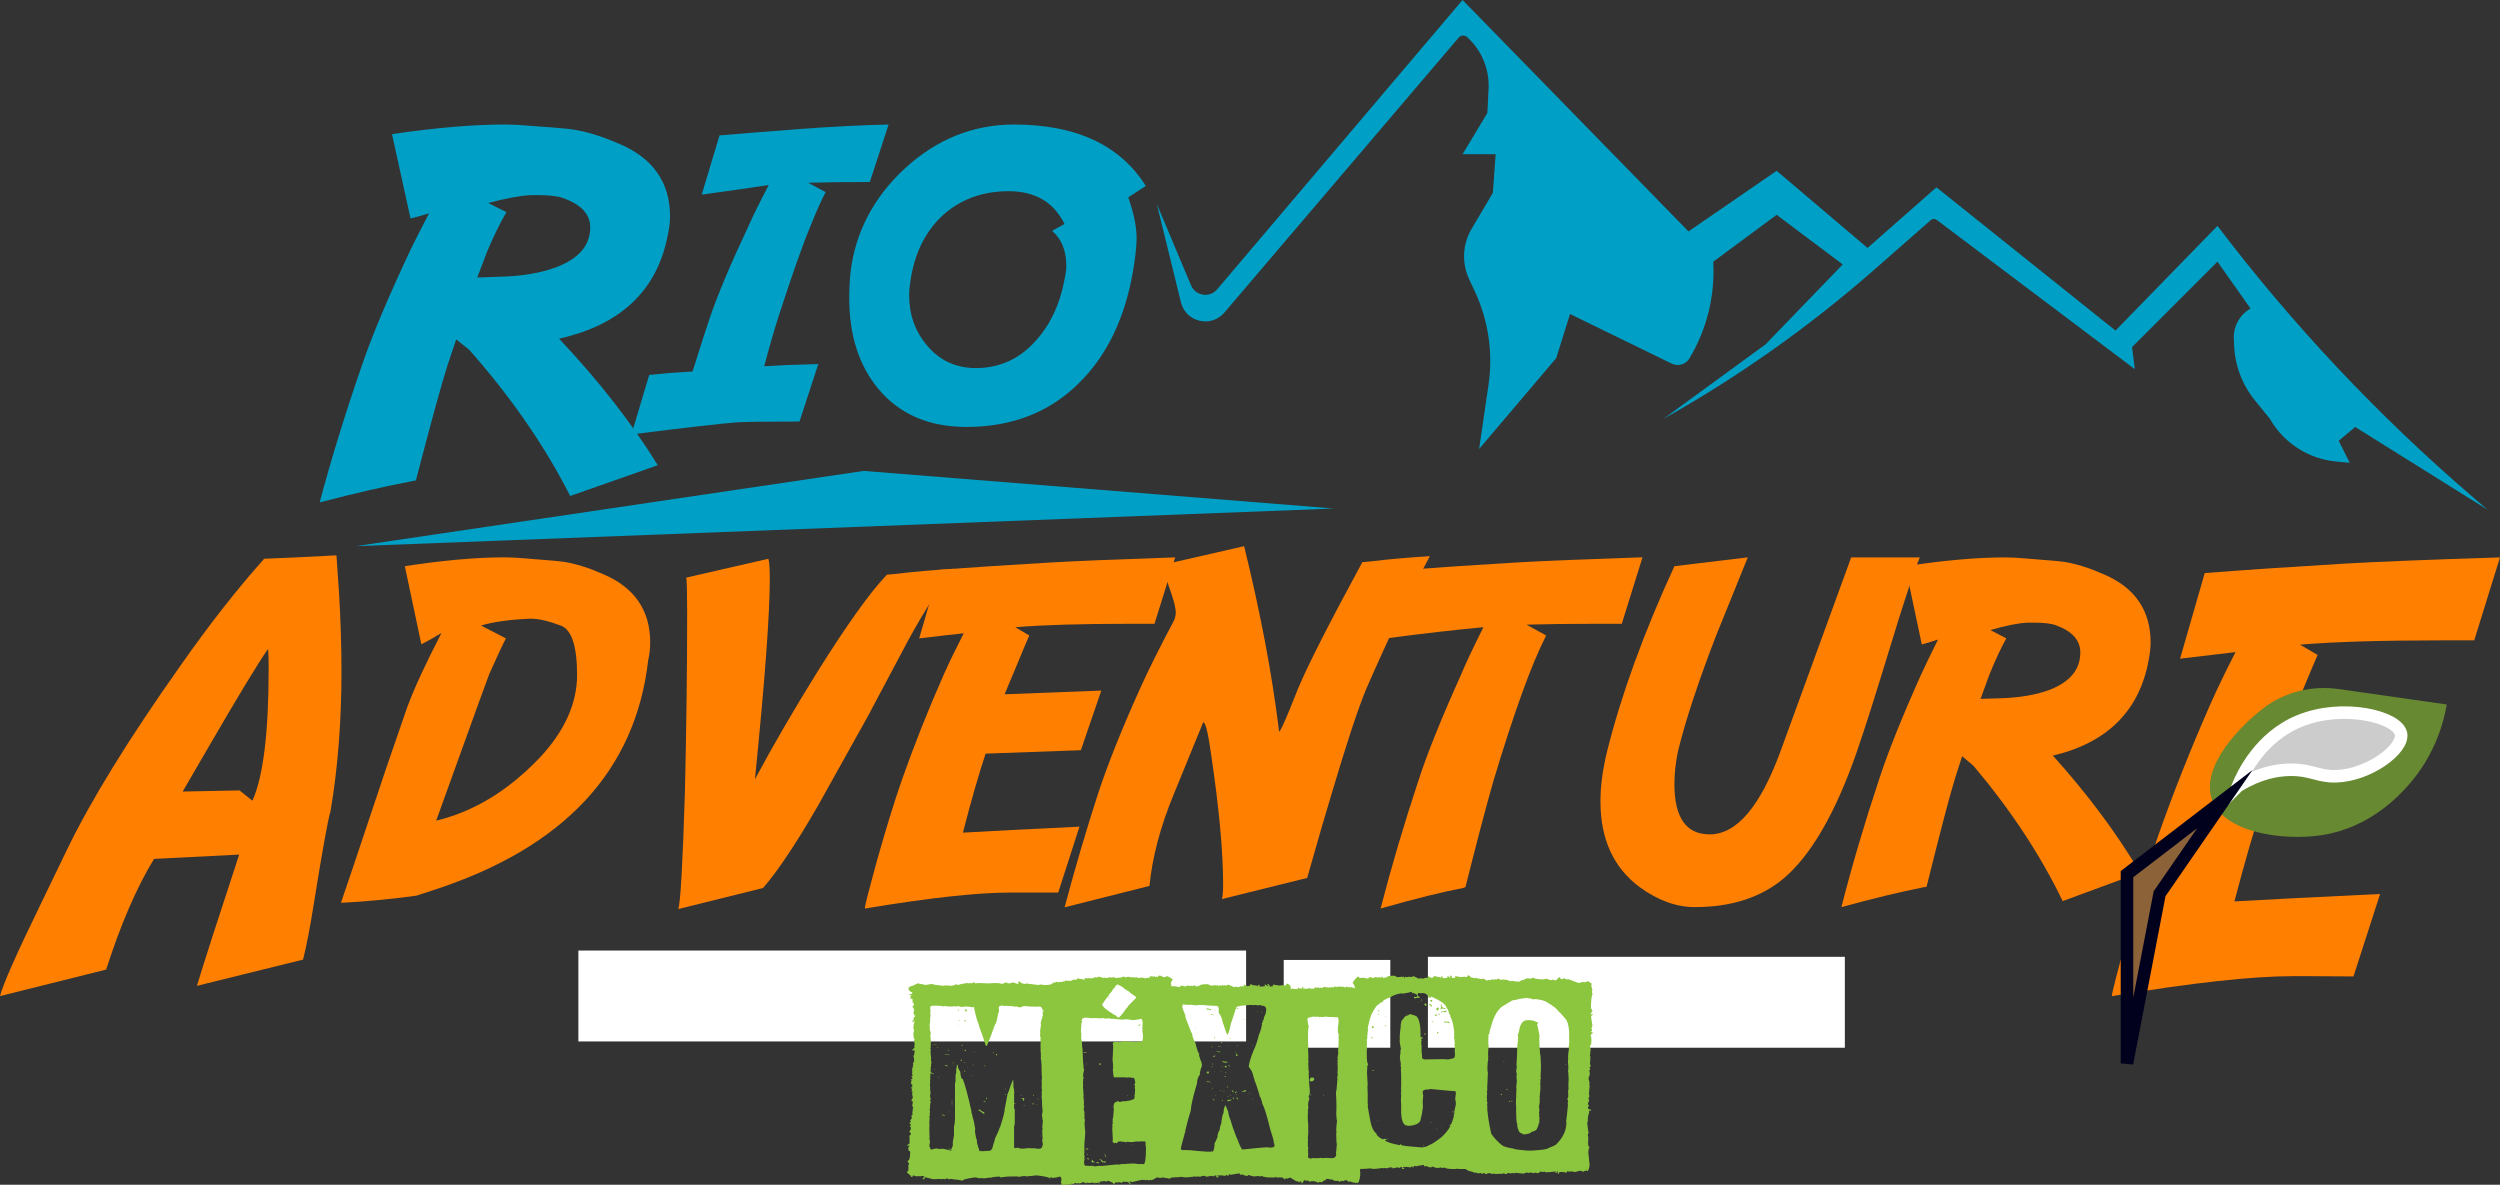
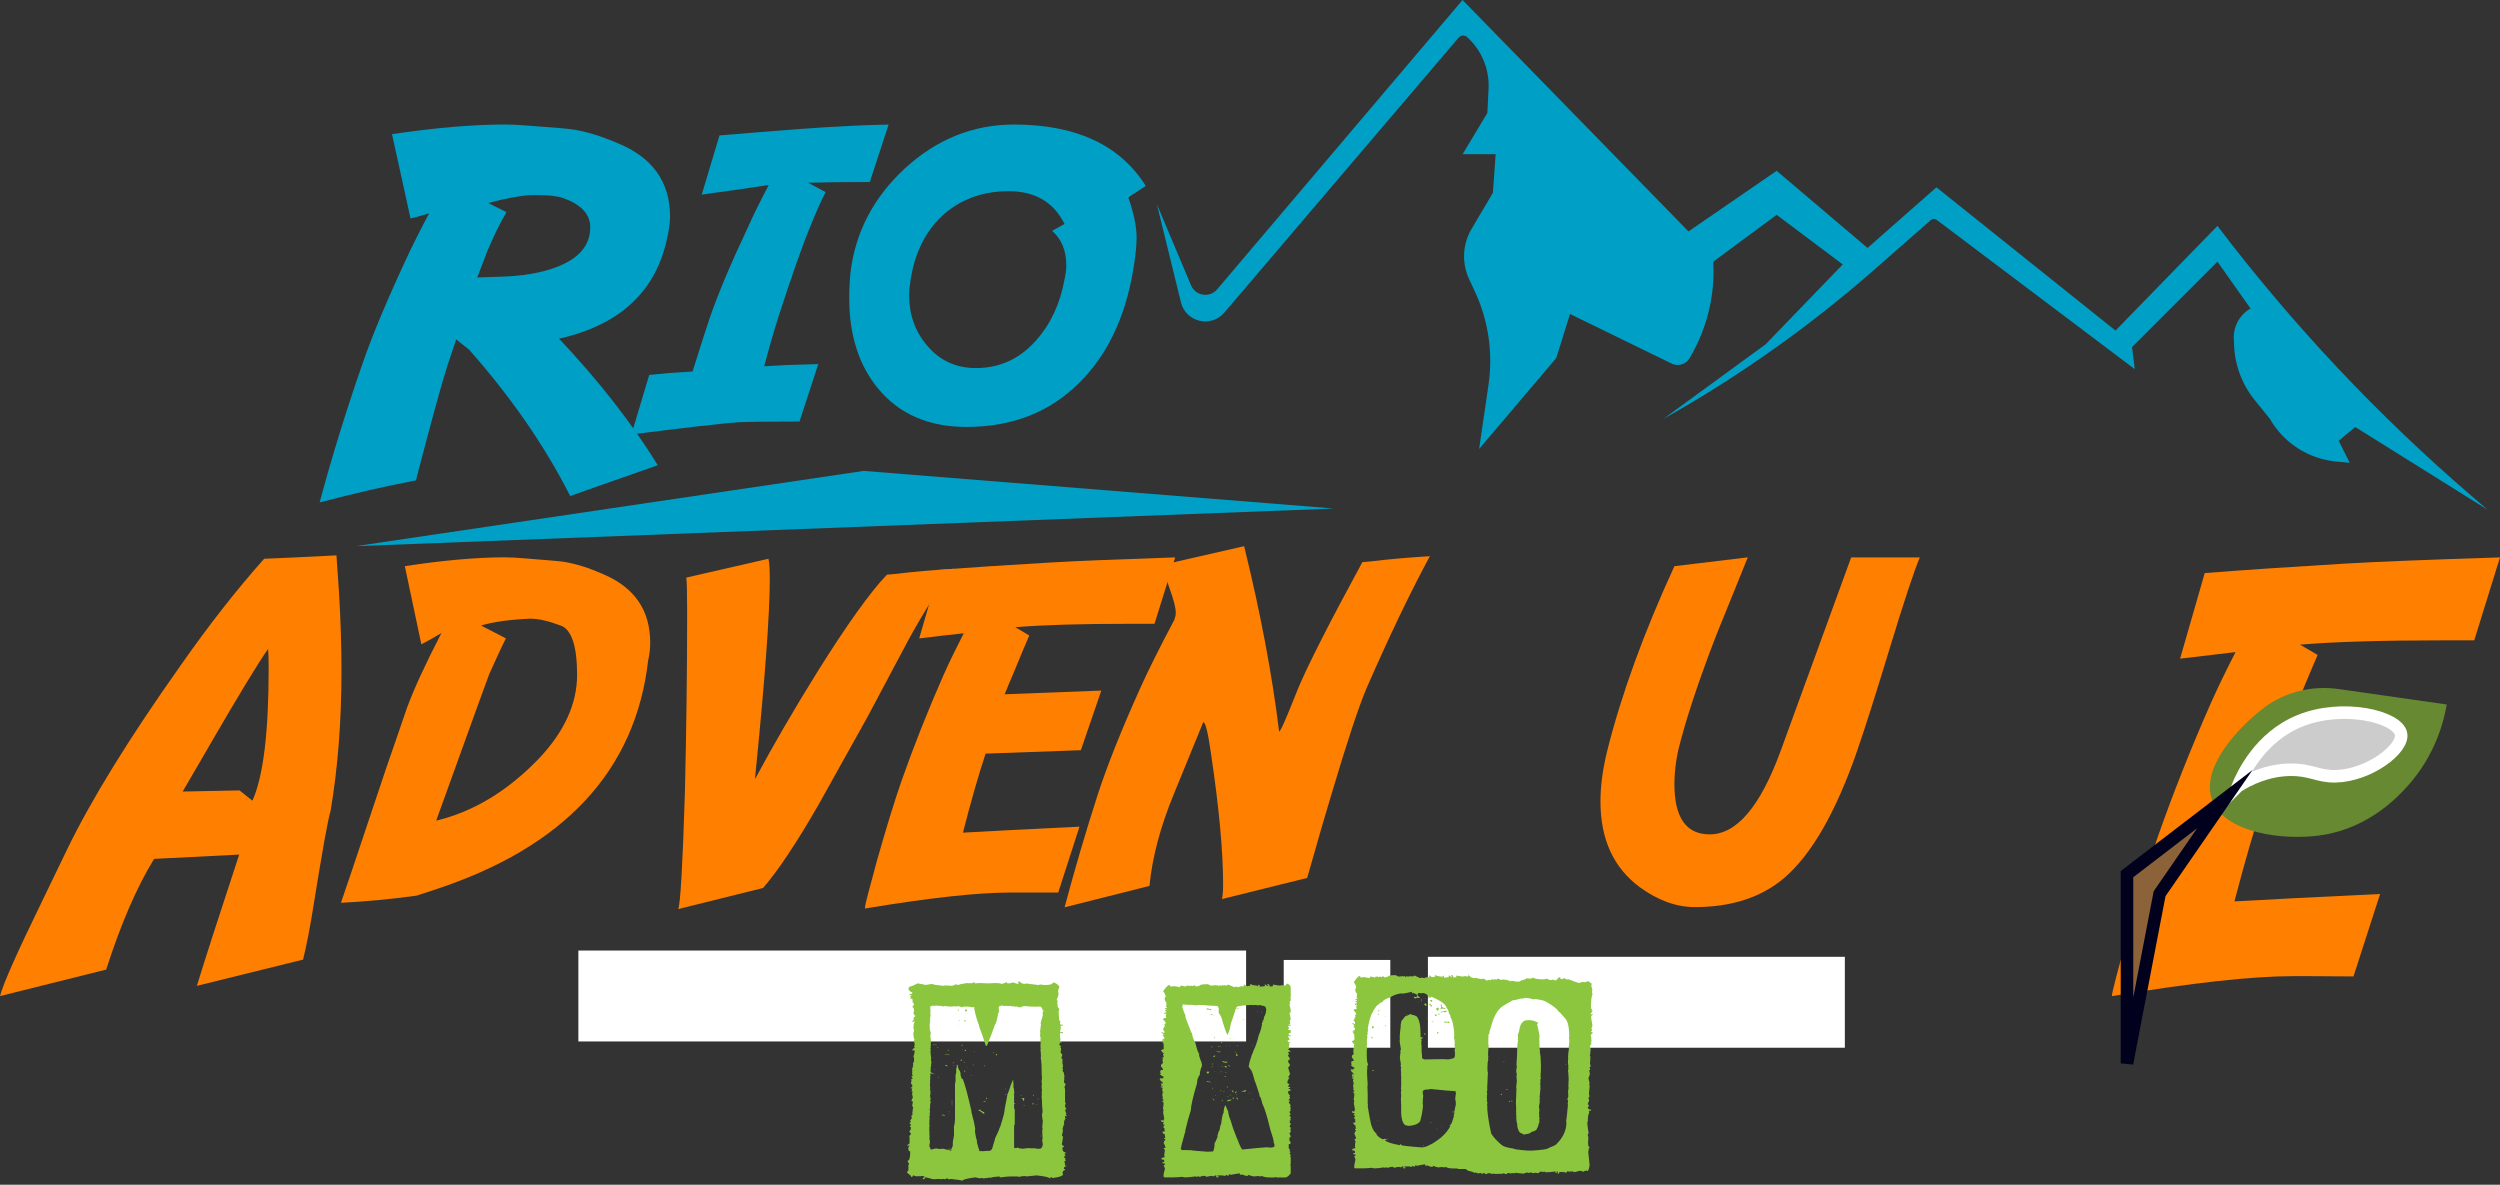
<svg xmlns="http://www.w3.org/2000/svg" viewBox="0 0 797.49 377.92">
  <rect x="0" y="0" width="797.49" height="377.92" fill="#333333" stroke="none" />
  <defs>
    <style>      .cls-1 {        fill: #00a0c6;      }      .cls-1, .cls-2, .cls-3, .cls-4, .cls-5 {        stroke-width: 0px;      }      .cls-2 {        fill: #8cc63f;      }      .cls-3 {        fill: #678931;      }      .cls-6 {        isolation: isolate;      }      .cls-7 {        fill: #ccc;        mix-blend-mode: multiply;        stroke: #fff;      }      .cls-7, .cls-8 {        stroke-miterlimit: 10;        stroke-width: 4px;      }      .cls-4 {        fill: #ff7f00;      }      .cls-8 {        fill: #8c6239;        stroke: #01011e;      }      .cls-5 {        fill: #fff;      }    </style>
  </defs>
  <g class="cls-6">
    <g id="Capa_2" data-name="Capa 2">
      <g id="Rio_Advent" data-name="Rio Advent">
        <g>
          <path class="cls-1" d="M212.99,75.14c-3.4,17.52-14.96,28.48-34.66,32.89,12.63,13.38,23.14,26.83,31.5,40.36l-27.94,9.83c-8.05-15.89-18.79-31.45-32.23-46.66l-4.13-3.3-2.75,8.18c-1.89,5.88-5.26,18.15-10.12,36.82l-.89.16c-8.64,1.63-18.57,3.91-29.8,6.85,3.78-14.16,8.29-28.77,13.52-43.83,3.24-9.49,8.34-21.64,15.31-36.43,1.4-2.94,3.43-6.92,6.07-11.96-2.27.68-4.24,1.23-5.91,1.65l-5.91-26.91c13.88-2.05,25.86-3.07,35.96-3.07,2.32,0,4.94.13,7.86.39,7.99.58,12.58.97,13.77,1.18,4.21.63,8.91,2.05,14.09,4.25,11.34,4.56,17.01,12.41,17.01,23.53,0,1.57-.24,3.59-.73,6.06ZM188.29,72.54c0-4.2-2.89-7.32-8.67-9.36-1.67-.63-4.4-.94-8.18-.94h-2.11c-3.35.16-7.88,1-13.61,2.52l5.83,2.91c-1.94,3.3-3.97,7.42-6.07,12.35-.16.37-1.24,3.2-3.24,8.5l6.97-.24c7.23-.16,13.34-1.18,18.3-3.07,7.18-2.73,10.77-6.95,10.77-12.67Z" />
          <path class="cls-1" d="M220.93,118.49l2.27-7.16c.49-1.63,1.57-4.96,3.24-9.99,2.59-7.55,6.69-17.28,12.31-29.19,1.35-3.09,3.51-7.47,6.48-13.14-4.7.74-11.82,1.76-21.38,3.07l5.67-18.88c6.8-.58,15.33-1.26,25.59-2.05,10.74-.79,20.19-1.26,28.35-1.42l-5.99,18.33c-8.32,0-14.88.08-19.68.24l5.59,2.99c-1.3,2.41-2.92,6.03-4.86,10.86-2.48,5.93-5.91,15.66-10.29,29.19-1.57,4.98-3.05,10.15-4.45,15.5,1.4-.05,3.81-.18,7.21-.39l10.04-.31-5.99,18.33c-10.1,0-16.68.08-19.76.24-4.97.37-16.25,1.65-33.85,3.86l5.67-18.96,6.48-.63c1.89-.1,4.35-.26,7.37-.47Z" />
          <path class="cls-1" d="M365.49,59.32l-5.59,3.62c1.78,5.04,2.67,9.36,2.67,12.98,0,2.62-.4,6.27-1.21,10.94-2.59,14.69-8.21,26.36-16.85,35.01-9.45,9.55-21.52,14.32-36.2,14.32-11.99,0-21.35-4.04-28.1-12.12-6.21-7.45-9.31-17.13-9.31-29.03,0-2.57.13-5.3.41-8.18,1.56-12.8,7.32-23.81,17.25-33.05,10.21-9.39,21.84-14.08,34.91-14.08,19.81,0,33.83,6.53,42.03,19.59ZM339.58,89.15c.38-1.78.57-3.23.57-4.33,0-4.88-1.51-8.6-4.54-11.17l3.97-2.2c-3.46-6.98-9.4-10.46-17.82-10.46s-15.58,2.65-21.3,7.95c-5.35,5.09-8.67,11.83-9.96,20.22-.32,1.94-.49,3.59-.49,4.96,0,6.29,1.92,11.67,5.75,16.13,4,4.77,9.18,7.16,15.55,7.16,7.61,0,14.01-2.94,19.19-8.81,4.64-5.19,7.67-11.67,9.07-19.43Z" />
        </g>
        <g>
          <path class="cls-4" d="M76.32,272.61l-27.17,1.37c-5.54,9.04-10.63,20.81-15.28,35.31L0,317.75c.95-3.76,5.36-13.71,13.23-29.85l8.13-16.83c7.69-15.89,19.75-35.46,36.19-58.7,9-12.86,17.9-24.24,26.72-34.13,5.18-.18,12.87-.55,23.06-1.09l.8,11.65c.54,8.8.8,17.26.8,25.39,0,15.96-1.16,30.82-3.49,44.59-.77,2.37-2.56,12.26-5.36,29.67-1.13,7.22-2.27,13.1-3.4,17.66l-33.87,8.37c2.38-7.83,6.88-21.78,13.49-41.86ZM85.52,207c-3.1,4.37-9.5,14.92-19.21,31.67l-8.04,13.83,18.14-.36,4.11,3.28c3.45-7.64,5.18-21.69,5.18-42.13,0-3.09-.06-5.19-.18-6.28Z" />
          <path class="cls-4" d="M138.16,283.99l-5.36,1.73c-8.46,1.15-16.47,1.91-24.04,2.27,1.19-3.4,4.35-12.77,9.47-28.12,2.5-7.64,6.37-19.02,11.62-34.13,2.26-6.13,5.93-14.07,10.99-23.84-1.61,1.03-3.75,2.25-6.43,3.64l-5.27-24.93c12.27-1.88,22.88-2.82,31.81-2.82,2.02,0,4.32.12,6.88.36,7.09.55,11.14.91,12.15,1.09,3.75.61,7.89,1.91,12.42,3.91,10.01,4.25,15.01,11.53,15.01,21.84,0,1.94-.21,3.79-.63,5.55-4.05,35.43-26.93,59.91-68.63,73.44ZM153.17,222.92l-14.03,38.86c11.92-2.85,22.88-9.49,32.89-19.93,8.04-8.55,12.06-17.41,12.06-26.57s-1.76-14.53-5.27-15.74c-3.87-1.46-7.06-2.18-9.56-2.18h-.27c-6.55.3-11.74,1.03-15.55,2.18l7.95,4.1c-.71,1.27-2.5,5.1-5.36,11.47-.54,1.52-1.49,4.13-2.86,7.83Z" />
          <path class="cls-4" d="M243.43,283.26l-27.08,6.73c.71-1.7,1.43-14.2,2.14-37.49.48-20.38.71-39.37.71-56.97,0-6.19-.09-9.95-.27-11.28l26.18-6.01c.3.97.45,3.16.45,6.55,0,11.16-1.58,32.43-4.74,63.79,5.9-10.98,12.51-22.36,19.84-34.13,9.53-15.23,16.95-25.6,22.25-31.12l2.95-.27c5.36-.67,11.56-1.21,18.59-1.64-4.53,5.52-9.47,13.2-14.83,23.02-2.86,5.4-7.15,13.47-12.87,24.21l-15.73,28.21c-7.03,12.19-12.9,20.99-17.6,26.39Z" />
          <path class="cls-4" d="M374.89,177.79l-6.61,21.2h-8.22c-15.43,0-27.5.36-36.19,1.09l4.47,2.64c-.72,1.58-2.47,5.76-5.27,12.56-.77,1.76-1.64,3.82-2.59,6.19l30.83-1.18-6.52,19.02-30.38,1.09c-2.21,6.61-4.62,15.01-7.24,25.21,8.28-.48,20.67-1.12,37.18-1.91l-6.79,21.02h-15.37c-10.49,0-25.92,1.7-46.29,5.1v-.27c0-.67,1.25-5.55,3.75-14.65,2.98-10.56,5.63-19.17,7.95-25.84,3.93-11.16,8.4-22.42,13.4-33.76,1.91-4.25,4.05-8.67,6.43-13.29-5.06.55-9.8,1.09-14.21,1.64l6.34-21.84c9.89-.79,21.72-1.58,35.48-2.37,8.22-.48,21.51-1.03,39.86-1.64Z" />
          <path class="cls-4" d="M370.6,180.24l26.27-6.01c5.18,21.05,8.91,40.77,11.17,59.15.3,0,1.37-2.24,3.22-6.73l2.86-7.1c3.1-7.4,9.92-20.81,20.46-40.22l2.95-.27c5.36-.67,11.56-1.21,18.59-1.64-6.38,11.83-13.11,25.88-20.2,42.13-2.5,5.88-6.23,17.14-11.17,33.76-1.37,4.43-3.96,13.35-7.77,26.75l-27.17,6.73c.24-1.03.36-2.61.36-4.73,0-10.43-1.28-24.27-3.84-41.5-.95-6.79-1.79-10.19-2.5-10.19l-9.38,22.93c-4.29,10.37-6.88,20.14-7.77,29.3l-27.08,6.83c3.16-11.89,6.7-23.93,10.63-36.13,3.04-9.28,7.54-20.54,13.49-33.76,2.62-5.82,6.26-13.1,10.9-21.84.3-.91.45-1.64.45-2.18,0-1.58-.63-4.09-1.88-7.55-1.55-4.43-2.41-7.01-2.59-7.74Z" />
-           <path class="cls-4" d="M523.95,177.79l-6.61,21.2h-8.58c-8.4,0-15.67.09-21.8.27l6.26,3.46c-4.59,8.92-10.19,24.36-16.8,46.32-2.38,8.31-5.36,19.63-8.94,33.94l-.71.27c-6.43,1.21-15.22,3.4-26.36,6.55,3.52-13.59,7.54-27.18,12.06-40.77,2.74-8.49,7.27-19.75,13.58-33.76,1.43-3.46,3.81-8.52,7.15-15.2-9.06.85-19.36,2.03-30.92,3.55l6.35-21.84c10.37-.79,22.19-1.58,35.48-2.37,8.16-.48,21.45-1.03,39.86-1.64Z" />
          <path class="cls-4" d="M612.42,177.79c-1.91,4.55-5.11,14.23-9.61,29.03-4.5,14.8-7.97,25.72-10.41,32.76-6.73,19.42-14.45,32.88-23.15,40.41-7.33,6.25-16.86,9.37-28.6,9.37-5.9,0-11.77-2.12-17.6-6.37-8.34-6.19-12.51-15.29-12.51-27.3,0-4.97.71-10.34,2.14-16.11,4.53-18.08,11.68-37.74,21.45-58.97l23.41-2.82c-5.18,12.74-8.55,21.05-10.1,24.93-5.78,14.99-9.83,27.27-12.15,36.86-.77,3.58-1.16,7.1-1.16,10.56,0,10.68,3.75,16.02,11.26,16.02,8.58,0,16.12-8.86,22.61-26.57l22.52-61.79h21.89Z" />
-           <path class="cls-4" d="M685.43,210.55c-2.98,16.2-13.17,26.36-30.56,30.49,11.14,12.38,20.4,24.81,27.79,37.31l-24.67,9.1c-7.09-14.68-16.56-29.06-28.42-43.13l-3.66-3.09-2.41,7.55c-1.67,5.46-4.65,16.83-8.94,34.13l-.8.09c-7.63,1.52-16.41,3.64-26.36,6.37,3.34-13.1,7.33-26.63,11.97-40.59,2.86-8.8,7.36-20.02,13.49-33.67,1.25-2.73,3.04-6.43,5.36-11.1-1.97.67-3.69,1.18-5.18,1.55l-5.27-24.93c12.27-1.88,22.88-2.82,31.81-2.82,2.02,0,4.32.12,6.88.36,7.09.55,11.14.91,12.15,1.09,3.75.61,7.89,1.91,12.42,3.91,10.01,4.25,15.01,11.53,15.01,21.84,0,1.46-.21,3.31-.63,5.55ZM663.62,208.18c0-3.88-2.53-6.76-7.6-8.65-1.49-.61-3.9-.91-7.24-.91h-1.88c-2.98.12-6.97.91-11.98,2.37l5.09,2.64c-1.73,3.09-3.52,6.92-5.36,11.47-.12.3-1.07,2.91-2.86,7.83l6.17-.18c6.37-.18,11.77-1.12,16.17-2.82,6.31-2.55,9.47-6.46,9.47-11.74Z" />
          <path class="cls-4" d="M797.49,177.79l-8.22,26.48h-10.37c-19.24,0-34.32.46-45.22,1.37l5.63,3.28c-.89,2-3.1,7.25-6.61,15.74-.95,2.18-2.03,4.76-3.22,7.74l38.52-1.46-8.13,23.75-37.98,1.37c-2.74,8.25-5.78,18.75-9.12,31.49,10.37-.61,25.86-1.39,46.47-2.37l-8.49,26.3c-5.36-.06-10.01-.09-13.94-.09h-5.27c-13.11,0-32.38,2.12-57.82,6.37v-.27c0-.85,1.58-6.98,4.74-18.38,3.69-13.16,7-23.93,9.92-32.31,4.88-13.89,10.46-27.94,16.71-42.13,2.38-5.34,5.06-10.89,8.04-16.65-6.32.73-12.21,1.43-17.69,2.09l7.86-27.3c12.39-.97,27.2-1.97,44.41-3,10.25-.61,26.84-1.27,49.78-2Z" />
        </g>
      </g>
      <g id="Sombra_objeto" data-name="Sombra objeto">
        <polyline class="cls-1" points="113.5 174.22 275.5 150.22 425.5 162.22" />
      </g>
      <g id="Eslogan_1" data-name="Eslogan 1">
        <rect class="cls-5" x="184.5" y="303.22" width="213" height="29" />
        <rect class="cls-5" x="409.5" y="306.22" width="34" height="28" />
        <rect class="cls-5" x="455.5" y="305.22" width="133" height="29" />
      </g>
      <g id="Trazo_hoja" data-name="Trazo hoja">
        <path class="cls-3" d="M705.56,254.91c-3.63-10.64,9.55-23.82,16.65-29.14.05-.04.11-.08.16-.12,6.76-5.02,15.3-7.04,23.64-5.85l34.49,4.93c-.83,4.87-3.4,15.91-12.49,26.02-3,3.33-12.15,13.22-27.06,15.61-12.18,1.96-31.66-.52-35.39-11.45Z" />
        <path class="cls-7" d="M713.88,250.75c3.77-2.33,9.53-5.09,16.65-5.2,6.69-.1,8.87,2.22,14.57,2.08,10.58-.26,21.74-8.73,20.82-13.53-1.05-5.48-18.51-9.74-32.27-4.16-12.84,5.2-18.32,17.3-19.78,20.82Z" />
        <polygon class="cls-8" points="678.5 339.22 688.9 285.09 709.72 254.91 678.5 278.85 678.5 339.22" />
      </g>
      <g id="Eslogan_2" data-name="Eslogan 2">
        <g>
          <path class="cls-2" d="M326.88,313.9l.38-.18c2.56.33,3.92.5,4.07.5l.44-.18,1.46.18c1.76,0,2.64-.27,2.64-.82.64,0,1.34.42,2.08,1.26l-.47,1.58.23.79c-.16.8-.36,1.38-.62,1.73,0,.33.13.5.38.5,0,.08-.06.22-.18.44,0,1.37.21,2.05.64,2.05-.16.53-.23.84-.23.94,0,.57.08,1.56.23,2.99h.35l-.15.79v.32l1,.12v.18c-.57,0-.85.16-.85.47l.23.29c0,.14-.08.21-.23.21v.44c0,.12-.05.27-.15.47,0,.21.33.32,1,.32v.32h-.41l-.44-.18-.15.32v.32c0,.43.05,1.01.15,1.73-.1.2-.15.34-.15.44l.38-.15h.21v.35c-.53,0-.79.3-.79.91.14.21.33.32.59.32,0,.21-.13.32-.38.32l.38.47-.23.29h.23c0,.23-.08.44-.23.62.16.64.36.97.62.97,0,.04-.13.46-.38,1.26.21,0,.34.1.38.29v1.26l.23,1.11c-.16,0-.23.11-.23.32l.23.64c-.16,0-.23.04-.23.12.16.53.31.79.47.79v.47c.1.2.15.41.15.64v.47l-.15.32c.1,0,.15.04.15.12l-.15.97c.16.41.35.62.59.62l-.44,1.11c.14.2.21.41.21.64v3.9l.23.79c-.16,0-.23.16-.23.47v.5l.44.44c0,.21-.15.32-.44.32,0,.12.08.28.23.5l-.23.29c.16,0,.3.16.44.47-.14.18-.21.38-.21.62h.41l-.21.32-.44-.15v.62l.23.32c-.29,0-.49.53-.59,1.58.1,0,.15.04.15.12-.23.23-.44.82-.62,1.76h.23l-.41,2.02.41.18-.41,2.52c.16.29.37.44.64.44v.18c0,.21-.16.32-.47.32,0,1.05.35,1.58,1.05,1.58v.12c0,.21-.15.32-.44.32l.44.62c-.29,0-.44.11-.44.32v.18c0,.21.15.32.44.32,0,.1-.08.15-.23.15,0,.1.08.25.23.47,0,.21-.15.32-.44.32l.21.76v.62h.44v.21c-.53,0-.79.3-.79.91h.35v.35c-.37,0-.64.3-.82.91l.23.32c0,.59-1.09,1.01-3.28,1.26-.29,0-.44-.11-.44-.32-.25,0-.38.16-.38.47h-.21c0-.33-1.37-.65-4.1-.97l-3.49.35c0-.1-.05-.15-.15-.15-.8,0-1.43.1-1.88.29-.23-.1-.5-.15-.79-.15h-2.11c-.72,0-1.74.1-3.05.29-.25,0-.38-.1-.38-.29-1.68.1-2.64.25-2.87.47l-.44-.18c0,.14-.62.24-1.85.32l-.79-.15c0,.1-.08.15-.23.15l-1.61-.32c-2.73.37-4.1.74-4.1,1.11-.23-.2-1.53-.4-3.9-.62,0,.08-.06.12-.18.12h-.23l-.59-.29c-.27,0-.41.1-.41.29l-1.03-.12c-.16,0-.36.04-.62.12l-.38-.12-1.88.12-2.43-.62c-.29,0-.44.21-.44.62h-.21l-.44-.12.64-.64v-.15c-.14,0-.35-.05-.64-.15-.29,0-.56.05-.79.15l-.41-.15-.38.15c-.29,0-.77-.12-1.44-.35,0,.33-.15.5-.44.5h-.18v-.29l-1.26-1.11v-.15l.44-.5v-1.58l.23-.76c-.29,0-.44-.26-.44-.79.53,0,.79-.99.79-2.96-.39,0-.59-.26-.59-.79v-.47l.38-.5v-.15l-.38.15-.44-.15.82-.62v-2.05l-.15-.32c.1,0,.29-.21.59-.64v-.12l-.59-.79c.29,0,.49-.32.59-.97v-.15c0-.18-.15-.27-.44-.29l.44-.5v-.12l-.44-.5c0-.2.15-.3.44-.32,0-.1-.08-.24-.23-.44,0-.18.22-.5.64-.97-.16,0-.23-.05-.23-.15v-.47c0-.2.15-.3.44-.32,0-.12-.07-.18-.21-.18.14-1.45.25-2.22.35-2.31l-.35-.21c0-.33.07-.79.21-1.38,0-.2-.15-.3-.44-.32,0-.31.15-.68.44-1.11l-.21-.94v-.64l.21-.29-.44-.15.23-.79c0-.1-.14-.15-.41-.15v-.32h.41v-.94h-.41c0-.12.06-.18.18-.18l-.18-.32v-.44h.41l-.41-.47c.2-.31.4-.47.62-.47l-.44-.5c0-.2.15-.29.44-.29l-.21-.32v-2.2c0-.2.12-.3.35-.32l-.15-.32c0-.21.05-.42.15-.62l-.15-.32.38-.44v-1.11l-.23-.76c.21,0,.36-.59.44-1.76h-.79v-.15c.31-.41.58-.62.79-.62,0-.12-.07-.28-.21-.5.14-.21.21-.37.21-.47l-.21-1.55c.14,0,.21-.06.21-.18-.22,0-.36-.62-.44-1.88l.23-1.08c-.16-.41-.23-.78-.23-1.11,0-.1.08-.25.23-.47h-.23l.44-1.26h-.21l-.59.32v-.18l.59-.94c-.16,0-.23-.05-.23-.15l.67-.79c-.25,0-.48-.36-.67-1.08l.23-.32c0-.94-.2-1.41-.59-1.41l.59-.79c-.18-.53-.37-.79-.59-.79,0-.1.07-.15.21-.15,0-.12-.07-.18-.21-.18,0-.08.07-.12.21-.12l-.21-.64h-.23l-.41.15c0-.1.08-.25.23-.47l-.23-.29.41-.5v-.15l-.41.15h-.21v-.15c0-.21.28-.32.85-.32v-.5c-.51,0-.92-.35-1.23-1.05l.38-.5h-.38v-.12c.55,0,.82-.12.82-.35.12,0,.18.05.18.15l2.02-.94,2.52.5,2.02-.32c.29.21,1.58.42,3.87.62,0-.1.08-.15.23-.15.59,0,1.35.05,2.29.15l1.2-.47,1,.18c0-.18.89-.38,2.67-.62l.44.12.35-.12c.16,0,.37.04.64.12,0-.08.19-.19.59-.32.27,0,.42.11.44.32l1.44-.12c.74,0,1.7.04,2.87.12.94-.08,1.67-.12,2.2-.12.82,0,1.58.1,2.29.29,0-.1.41-.26,1.23-.5h.23v.32h.59c.37,0,.77-.11,1.2-.32.96.33,1.51.5,1.67.5,0-.12.07-.18.21-.18l-.21-.32c0-.18.14-.27.41-.29h.21c0,.37.48.63,1.44.79ZM297.55,320.88c-.06,0-.09-.03-.09-.09-.47.14-.7.26-.7.38v.82l.09.59c-.06.12-.09.28-.09.5v.21c0,.14.03.26.09.38-.04.21-.1.78-.18,1.7.06,0,.09.04.09.12-.06.04-.13.63-.21,1.79.08.35.12.55.12.59l-.12.21.41,1.79c-.08,0-.15.1-.21.29l.09.5-.09.21.21.5h-.12l.12.7v.5l-.12.5c.08,0,.12.03.12.09,0,.18-.04.45-.12.82l.12.18c-.08,0-.15.11-.21.32,0,.12.07.18.21.18l-.12.5v.7l.12.21h-.12l.21,1.58c-.06.14-.09.24-.09.32.06.59.13.95.21,1.08-.1,0-.17.26-.21.79.06,0,.09.04.09.12l-.21.67.12.21-.12.62v.09c0,.51.37.84,1.11,1v.09h-.12c-.33,0-.63-.1-.88-.29h-.12c0,.16-.03.29-.09.41l.09.21c-.06,0-.09.03-.09.09l.09.21c-.06,0-.09.03-.09.09v1l-.09.5c.06,0,.09.04.09.12l-.09.18.09.21-.09.5s.03.47.09,1.29l-.09.41c.06,0,.12.1.18.29h-.09c0,.18.03.44.09.79l-.09.41.09.21-.18.09.09.5v.5h.29c-.2.25-.29.49-.29.7v.21l.21.29c-.2.27-.29.77-.29,1.49l.09.21c-.06,0-.13.26-.21.79.08.12.12.25.12.41v.18l-.12.7c.08,0,.12.04.12.12l-.21.88c.06.12.09.25.09.41v.21l-.09.67c.06,0,.09.04.09.12-.06,0-.09.03-.09.09v.7l.09.59c-.06.12-.09.28-.09.5v1.2l.09.21c-.06,0-.09.03-.09.09l.09.21h-.09l.09,1.2v.21l-.09.5c.08,0,.15.36.21,1.08,0,.08-.07.45-.21,1.11v.09l.5,1.2c1.02-.27,1.58-.41,1.7-.41,0,.08.03.12.09.12l.21-.12c0,.08.26.15.79.21.35-.06.68-.09,1-.09h.09l2.49.59.21-.09c-.06-.14-.09-.24-.09-.32h-.91v-.18l1,.09v-.09c.27-.57.41-.9.41-1v-1.11l.38-2.2v-2.87c.21-.62.32-1.46.32-2.49v-11.07c0-.06.06-.32.18-.79v-1.99c0-.06.07-.32.21-.79v-1.08c.14-.43.21-.93.21-1.49h.09c.04.25.15.38.32.38,0,.08-.04.18-.12.29.12.53.38,1.09.79,1.7.1,1.52.37,2.29.82,2.29.72,1.88,1.65,5.33,2.78,10.37h-.12c.27.68.41,1.21.41,1.58.33.96.63,2.32.91,4.1-.08,0-.12.03-.12.09,0,.96.23,2.22.7,3.78l-.09.21c.25,1.02.55,1.98.88,2.9.08,0,.12-.04.12-.12.06,0,.09.04.09.12.16,0,.29-.04.41-.12l.18.12c.57-.08,1.04-.12,1.41-.12h.29l.21-.09c0,.06.03.09.09.09h.12c.74,0,1.2-.6,1.38-1.79.41-1.21.62-1.94.62-2.2.92-1.88,1.38-2.93,1.38-3.16.27-.53.41-.86.41-1,.86-2.66,1.29-4.38,1.29-5.19l.91-4.78c.25-.53.49-1.13.7-1.82,0-.21.33-1.1,1-2.67h.09l.09,1v1.29c.14.47.21.73.21.79v4.19c0,.14.14.21.41.21v.09c-.27,0-.41.07-.41.21v1.29l.21.29v4.6c-.14.45-.21.71-.21.79v6.68c.1.2.19.29.29.29h.32c.18,0,.37-.07.59-.21,0,.18.47.31,1.41.41l2.08-.21c.27.06.51.09.7.09l.21-.09c0,.06.03.09.09.09h.29c.16,0,.29-.03.41-.09.29.14.72.21,1.29.21h.5c.51,0,.84-.47,1-1.41-.06-.18-.13-.58-.21-1.2,0-.06.04-.32.12-.79,0-.23-.04-.93-.12-2.08.08-.59.12-.96.12-1.11l-.12-.21.21-2.17c-.08,0-.18-.61-.29-1.82,0-.12.07-.48.21-1.08-.14-1.35-.21-2.41-.21-3.19v-.5l-.12-.21h.12l-.12-.88c0-.2.04-.43.12-.7l-.12-.41.12-.88c-.08-.57-.12-1-.12-1.29l.12-.41c-.08,0-.12-.03-.12-.09l.12-.21-.12-.7c0-.33.04-.73.12-1.2-.08-.88-.12-1.81-.12-2.78v-.91l-.09-.18h.09c-.06-1.13-.16-2.03-.29-2.7.08-.14.12-.23.12-.29l-.12-.21h.12l-.12-.62.12-.38c0-.12-.07-.19-.21-.21l.09-.41c0-.14-.03-.26-.09-.38.06-.14.09-.23.09-.29,0-.18-.03-.45-.09-.82l.09-.18-.09-.21c0-.2.03-.43.09-.7-.06-.27-.09-.54-.09-.79v-.12l.09-.5c-.06,0-.09-.03-.09-.09s.03-.16.09-.29l-.21-.29v-.32l.12-.5c-.08,0-.12-.03-.12-.09l.12-.21-.12-.21.32-2.58c-.08,0-.12-.1-.12-.29l.7-2.49-.09-.21c.06,0,.09-.03.09-.09l-.09-.21h.09l-.09-.7h.29v-.29l-.12-.21c-.06,0-.09.03-.09.09h-.09c-.12-.78-.45-1.17-1-1.17-.22,0-.45.03-.7.09l-.21-.09-.41.09c-.1,0-.56-.03-1.38-.09l-.21.09c0-.08-.57-.15-1.7-.21-.8,0-1.2.17-1.2.5l-.29-.21-.59.12-.41-.29h-.09c-.16,0-.29.03-.41.09-.12-.06-.52-.13-1.2-.21,0,.08-.03.12-.09.12,0-.08-.2-.15-.59-.21l-.21.09-1.2-.09-.5.09c0-.06-.1-.13-.29-.21l-.62.12c-.45,0-.67.23-.67.7l.09.18h-.09c.06.47.09.74.09.82,0,.33-.07.5-.21.5-.47,2.52-.83,3.78-1.08,3.78-.8,2.36-1.67,4.65-2.61,6.86-.25-.1-.38-.2-.38-.29l-1-3.08c-.8-2.05-1.2-3.25-1.2-3.6-.43-.9-.9-2.52-1.41-4.86v-.41c0-.12-.06-.19-.18-.21h-.12l-.5.12c0-.14-.66-.23-1.99-.29-.14.06-.23.09-.29.09-.14-.06-.23-.09-.29-.09-.22.12-.42.18-.62.18h-.18c-.16-.12-.46-.21-.91-.29l-.59.12h-.12c-.22,0-.38-.04-.5-.12l-.59.12h-1.2l-.7-.12c0,.08-.03.12-.09.12l-.5-.21-.5.21c0-.1-.83-.21-2.49-.32-.12.08-.25.12-.41.12l-.38-.12-.12.21ZM298.17,333.12v.12h-.41v-.12h.41ZM298.17,341v.21h-.12v-.21h.12ZM298.46,333.24c.19,0,.29.07.29.21l-.41-.12v-.09h.12ZM299.16,334.24v.09c-.12,0-.19-.07-.21-.21v-.09c.14,0,.21.07.21.21ZM299.55,343.7h-.21v-.21c.14,0,.21.07.21.21ZM300.66,355.53l.67.21v.29l-.5-.29c-.06,0-.16.04-.29.12v-.32h.12ZM301.45,336.23c.8.06,1.26.16,1.38.29v.09c-.23-.12-.73-.21-1.49-.29v-.09h.12ZM301.74,339.8c.33,0,.53.1.59.29h-.38l-.5-.09v-.09c.06,0,.16-.04.29-.12ZM302.74,334.94c0,.12-.07.18-.21.18-.2-.1-.29-.2-.29-.29l.5.12ZM303.03,354.66v.09h-.38v-.09h.38ZM303.73,350.96v1.41h-.09v-1.41h.09ZM303.73,352.55v.21h-.09v-.21h.09ZM304.03,338.92c.19.1.29.2.29.29l-.38-.12v-.18h.09ZM304.23,339.8v.12h-.21v-.12h.21ZM305.93,322.17c0,.14-.07.21-.21.21h-.21l.12-.38.29.18ZM305.81,327.06v.21h-.18c0-.12.06-.19.18-.21ZM305.93,325.36c.19.1.29.2.29.29h-.09c-.22-.1-.32-.2-.32-.29h.12ZM306.72,338.02h.09v.21l-.09.21c-.14-.08-.23-.12-.29-.12v-.21c.06,0,.16-.03.29-.09ZM307.02,333.24h.12c-.14.16-.21.28-.21.38h-.21v-.09c.1-.2.19-.29.29-.29ZM307.02,334.73v.21h-.09v-.21h.09ZM307.72,341.5l.21.09c0,.14-.07.21-.21.21h-.21v-.09c0-.12.07-.19.21-.21ZM307.81,325.36l.21.12-.09.5c-.1,0-.2-.14-.29-.41,0-.12.06-.19.18-.21ZM307.92,339.1h-.12c-.12,0-.18-.06-.18-.18v-.12c.19.1.29.2.29.29ZM308.13,334.82v.29l-.12.21c-.2-.1-.29-.2-.29-.29v-.09c.16,0,.29-.04.41-.12ZM308.01,321.99h.12c.16.12.28.18.38.18v.12c-.16.25-.28.38-.38.38h-.21c0-.29-.04-.49-.12-.59l.21-.09ZM308.72,340.51v.09h-.21v-.09h.21ZM310,343v.21c-.12,0-.19-.07-.21-.21h.21ZM310.12,322.28v.09h-.21v-.09h.21ZM310.62,339.6v.21h-.32v-.09c.08,0,.19-.04.32-.12ZM310.91,335.61h-.29l.09-.18c.14,0,.21.06.21.18ZM312.79,354.25c.8.37,1.2.61,1.2.7v.41h-.09c-.98-.74-1.57-1.11-1.79-1.11v-.09c.25,0,.38-.1.38-.29.19,0,.29.13.29.38ZM314.19,351.17c0,.06.07.09.21.09v.12c-.2,0-.43.03-.7.09,0-.12.17-.21.5-.29ZM314.11,339.92h.18c0,.12-.06.18-.18.18h-.21c0-.12.07-.18.21-.18ZM314.69,350.17c.14,0,.21.07.21.21-.1.2-.2.29-.29.29v-.5h.09ZM317.09,335.94h-.32l.12-.21c.14,0,.21.07.21.21ZM317.89,336.23l.21.09-.12.41c-.2-.1-.29-.2-.29-.29,0-.12.07-.19.21-.21ZM320.87,347.48h-.21v-.21c.14,0,.21.07.21.21ZM320.76,349.06c.14,0,.21.07.21.21h-.29v-.21h.09ZM323.74,348.47v.21c-.12,0-.18-.07-.18-.21h.18ZM325.94,349.38v.09h-.38v-.09h.38ZM326.56,350.26c0,.08.06.12.18.12-.06.35-.09.62-.09.79h-.21c0-.41-.2-.62-.59-.62,0-.12.23-.21.7-.29ZM326.73,352.55h.12c0,.14-.07.21-.21.21h-.09c0-.12.06-.19.18-.21ZM329.84,352.05c0,.14-.07.21-.21.21h-.21c-.12,0-.19-.07-.21-.21h.62ZM329.72,349.27c0,.08.04.18.12.29h-.12c-.12,0-.18-.06-.18-.18v-.12h.18ZM330.83,352.17v.09h-.41v-.09h.41ZM331.22,350.47v.29c-.12,0-.18-.07-.18-.21v-.09h.18ZM332.21,362.33v.09h-.38v-.09h.38Z" />
-           <path class="cls-2" d="M369.51,311.24h.47c.33,0,.68.16,1.05.47h.62c.19,0,.29-.11.29-.32.6,0,1.33.35,2.17,1.05v.15c-.16,0-.37.34-.64,1.03l.18.32v.12l-.18.29c.21.02.32.13.32.32-.22.2-.42,1.04-.62,2.52.1.2.15.34.15.44h-.15c.19.49.29.83.29,1.03h-.15c0,.18.26.47.79.88v.18l-.64.62v.26l.32,1.03c-.22.02-.32.13-.32.32v.62h.32v.15l-.62,1.32.15.29-.15.29c.1.18.15.37.15.59,0,.1-.05.15-.15.15l.15.32v1.93c.53.02.79.17.79.44-.53.1-.79.29-.79.59.1.86.15,1.36.15,1.49l-.15.26c.1.21.15.37.15.47l-.29.15.15.32v.56c0,1.02-.1,1.52-.29,1.52.19.37.29.66.29.88-.2.02-.29.12-.29.29.1.18.15.37.15.59l-.29.15.44.88c-.2.02-.29.13-.29.32v.73h.29v.29l-.29.47h.29v.26h-.29v.15l.29.47-.29.44v.15h.29v.29c0,.12-.05.18-.15.18l.15.29c0,.08-.05.12-.15.12l.15.32v.44l-.29.44.15.29-.15.59c.16.7.41,1.05.76,1.05,0,.1-.21.29-.62.59l.15.73c0,.12-.05.27-.15.47.1.16.15.35.15.59,0,.1-.05.15-.15.15.19.41.29.7.29.88-.1,0-.15.05-.15.15.1,0,.15.06.15.18-.2.02-.29.12-.29.29l.15.29-.15.91v.26l.76.62c-.41.06-.62.16-.62.29l.15.29c-.1.29-.2.44-.29.44l.15.32v.26c0,.1-.05.15-.15.15l.29,1.05c-.1.2-.15.34-.15.44.1,0,.15.06.15.18l-.29.15.29.88c0,.1-.05.15-.15.15l.15.73v.73c.31,0,.47.16.47.47-.04.61-.06.95-.06,1.03.19.31.29.56.29.73h-.15l.32,1.2c-.12.16-.18.36-.18.62l.18.26-.18.32.47.73-.47.91.29.73c-.08.16-.12.35-.12.59l.29.44v.18c0,.1-.06.15-.18.15.12.18.22.71.32,1.61l-.44.76v.12l.12.91-.12.29c.19.37.29.76.29,1.17-.2.04-.29.15-.29.32.08.2.12.35.12.47h-.12l.12.26v.15c-.2.41-.34.62-.44.62.19.59.34.88.44.88l-.12.73v.15l.29.47v.44l-.29.44c.08.18.12.37.12.59l-.29.15c.19.33.29.58.29.73-.9.37-1.35.62-1.35.76-.18-.1-.87-.24-2.08-.44l-.76.15c-.57-.1-.98-.15-1.23-.15-.88.59-1.49.88-1.85.88-.2-.1-.34-.15-.44-.15,0,.2-.11.29-.32.29l-.15-.29-.32.15c-.08,0-.12-.05-.12-.15l-.32.15h-.15c-.12,0-.18-.05-.18-.15-.08,0-.12.05-.12.15l-.64-.15-3.37.76-.29-.15h-.59l.59.73-.29.15c-.25-.59-.71-.88-1.38-.88v.15c-.12-.1-.42-.15-.91-.15l-.32.44-.62-.29-.91.15c-.2-.1-.35-.15-.47-.15-.16.39-.31.59-.47.59-.53-.49-1.23-.84-2.11-1.05l-.18.32-.76-.18h-.29l-.79.18v-.18c-.31.12-.51.32-.59.62.1,0,.15.04.15.12h-.32v-.26h-.12c-.23,0-.45.05-.64.15-.2-.1-.34-.15-.44-.15l.15.26h-.15c-.27-.18-.48-.26-.62-.26l-1.38.15c-.16-.1-.36-.15-.62-.15v.26c-.72-.27-1.12-.41-1.2-.41l-.94.41h-.29c-.12,0-.18-.04-.18-.12l-.29.12-1.08-.12c0,.2-.1.29-.29.29h-.29l-.32-.18v.47c-.29,0-.44-.05-.44-.15l-1.55.15h-1.05l-.32-.15c0-.1.06-.15.18-.15,0-.12-.06-.26-.18-.44l.18-1.03c0-.27-.16-.62-.47-1.05v-.15h.29l-.15-.76.15-.59c-.19-.41-.29-.75-.29-1.03,0-.1.05-.4.15-.91l-.29-.59c.2,0,.29-.1.29-.29-.1-.18-.15-.38-.15-.62.1,0,.15-.05.15-.15-.19,0-.29-.1-.29-.29,0-.08.05-.12.15-.12l-.15-.32v-.73c-.21,0-.32-.05-.32-.15.1-.21.15-.37.15-.47-.19,0-.29-.1-.29-.29v-.29h.15l.32.18v-.18c-.12-.29-.22-.44-.32-.44.1-.31.21-.47.32-.47-.31-1.15-.47-1.85-.47-2.08v-.15c0-.08.05-.12.15-.12-.41-.78-.62-1.23-.62-1.35.18,0,.33-.16.47-.47l-.15-1.03h.15l-.15-.29v-.15c0-.1.05-.15.15-.15l-.47-1.03.18-.32-.32-.88.15-.29c-.1-1.37-.25-2.17-.47-2.4l.18-.56-.18-.32.18-.29c-.12-.2-.18-.34-.18-.44l.18-.62c-.12-.18-.18-.31-.18-.41h.18c0-.1-.06-.15-.18-.15l.18-.62c-.19-.64-.35-1.88-.47-3.69.2,0,.29-.11.29-.32l-.29-.15.29-2.52c-.08-.18-.12-.37-.12-.59h.12c-.08-.68-.22-1.33-.44-1.93l.32-.15-.18-.32c.1-.59.2-.88.29-.88-.19-.31-.29-.61-.29-.88v-.47h.29v-1.17l-.12-.73c.08,0,.12-.06.12-.18h-.29v-.29h.29l-.29-2.67c.2,0,.29-.1.29-.29v-.59l-.12-.76h.12l-.12-.26v-.62l.12-.32c-.19,0-.29-.09-.29-.26v-.29c.2-.25.29-.45.29-.59,0-.1-.04-.15-.12-.15l.12-.76v-1.05c0-.1.06-.15.18-.15l-.29-.88.12-.88v-.47l-.44-.73c.25,0,.46-.29.62-.88l-.18-.32c0-.1.06-.49.18-1.17l-.18-.29.18-.29-.18-.32.18-.88c0-.1-.06-.15-.18-.15l.18-.29v-.44l-.29-.47h.44v-.15c0-.21-.05-.41-.15-.59.1-.2.15-.34.15-.44-.21-.12-.36-.18-.44-.18v-.26c0-.43.04-.98.12-1.64l-.12-.32.29-.56c-.19,0-.4-.74-.62-2.23,0-.9.41-1.35,1.23-1.35.02.2.12.29.29.29.04-.2.15-.29.32-.29v.15c.2-.1.34-.15.44-.15.22.1.37.15.47.15.04-.21.14-.32.29-.32l.32.18.29-.44.32.15h1.52c.31-.2.66-.34,1.05-.44.19.1.4.15.62.15l.32-.47c1.23.12,1.99.27,2.29.47l.15-.32c-.1,0-.15-.05-.15-.15.1,0,.15-.05.15-.15l.76.15c.12,0,.27-.05.47-.15.19.1.4.15.62.15.08,0,.38-.05.91-.15,0,.1.05.15.15.15v-.41c.45.08.81.12,1.08.12,0-.2.15-.29.44-.29l1.55.44.29-.15c.19.1.4.15.62.15h.32l.44-.26.32.12.29-.12c.12,0,.18.04.18.12l.76-.12h.12c.27.18.49.26.64.26.72-.1,1.12-.15,1.2-.15,0,.1.05.15.15.15,0-.18.36-.32,1.08-.44.41.08.62.18.62.29l.76-.29v.18l.32-.18.76.29.29-.12.91.12.32-.12c.33.18.63.26.91.26l.94-.15c.51.1.76.2.76.29.27-.08.88-.18,1.82-.29l-.15-.29c.1,0,.15-.05.15-.15l.76.15s.24-.05.62-.15l.15.32c.21-.12.37-.18.47-.18.21.12.36.18.44.18.12-.21.18-.37.18-.47ZM344.98,325.53l.21.41c0,.2-.07.29-.21.29,0,.31-.06,1.31-.18,2.99,0,.2.06.29.18.29l-.09.5v.5l.09.21c-.06,0-.09.04-.09.12v.18c0,.41.1.91.29,1.49l-.09.21c.06.12.09.25.09.41v.7l.12.18h-.12c0,.14.04.21.12.21.12,3.85.24,5.77.38,5.77l-.09.41.21.7v.29l-.32,1.41c.08,0,.12.03.12.09l-.12.21c0,.16.07.52.21,1.08-.12,0-.19.07-.21.21v.09l.12.21c-.08,0-.12.04-.12.12v1.08l.12.21c-.08,0-.12.03-.12.09v.91l.12.5c-.08,0-.12.03-.12.09.08.12.12.25.12.41v.79l.09.21h-.09c0,.06.03.16.09.29,0,.06-.03.16-.09.29l.21,2.11c-.08,0-.12.03-.12.09l.12.21-.12.38c0,.12.07.28.21.5-.14.29-.21.5-.21.62,0,.06.04.16.12.29-.08,0-.12.03-.12.09v.12c.12.14.21.4.29.79l-.09.21.09.7-.09.5c.06.49.13.82.21,1-.08.35-.12.64-.12.88v.21c0,.84.07,1.7.21,2.58,0,.49-.1,1.86-.29,4.1v2.29l.09.21c-.08,0-.14.26-.18.79l.18.29c0,.27-.03.54-.09.79l.09.5c0,.12-.06.25-.18.41v.41l.09.5c-.06,0-.09.03-.09.09.12.29.24.46.38.5.39,0,.93.03,1.61.09l.18-.09c0,.06.04.09.12.09h.21l.5-.09v.21h.67l.21-.12v.12l.5-.12h1.11l.18-.09v.09c3.07-.33,4.77-.5,5.1-.5.04,0,.17.04.38.12,0-.08.47-.18,1.41-.29l.21.09c.25-.06,1.18-.13,2.78-.21.35,0,1.04.07,2.08.21l.5-.09c.35.06.56.09.62.09h.21c.53,0,.79-1.76.79-5.27,0-.29-.07-.56-.21-.79.06,0,.09-.04.09-.12v-.79c-.1-.2-.2-.29-.29-.29h-1.2c-.27,0-.63.03-1.08.09-.12-.06-.25-.09-.41-.09-.45.14-.84.21-1.17.21h-1l-.7-.12c0,.08-.17.15-.5.21,0-.08-.23-.15-.7-.21,0,.08-.03.12-.09.12-.33-.14-.61-.21-.82-.21l-.18.09c0-.06-.04-.09-.12-.09h-.29c-.43.39-.66.59-.7.59h-.09c-.12,0-.19-.07-.21-.21-.12,0-.19.07-.21.21-.39,0-.65-.2-.79-.59l.09-.7c0-.45-.06-1.61-.18-3.49.06-.14.09-.23.09-.29-.06,0-.09-.04-.09-.12l.09-.18-.09-.62.18-.38-.09-.5.09-.5-.09-.41c.18,0,.31-1.06.41-3.19l-.12-.59c0-.08.04-.34.12-.79,0-.43.46-.8,1.38-1.11.19.1.29.2.29.29.57,0,.97-.1,1.2-.29.16,0,.29.04.41.12,1.58-.2,2.37-.36,2.37-.5.66,0,1-.33,1-1,0-.08-.03-.19-.09-.32.14-.27.21-.8.21-1.58v-.5l-.12-.7c.08,0,.12-.03.12-.09,0-.14-.07-.37-.21-.7.1-.27.19-.41.29-.41-.1-1.19-.33-1.79-.7-1.79-.06,0-.16.04-.29.12l-.7-.21-.18.09c-.08,0-.19-.03-.32-.09-.14,0-.26.03-.38.09-.37-.06-.67-.09-.91-.09h-3.37c-.14-.57-.24-1.4-.32-2.49l.12-.62c0-.06-.04-.16-.12-.29l.12-.21c-.08-1.05-.15-1.75-.21-2.08.06-.49.13-1.88.21-4.19-.08-.35-.12-.62-.12-.79,0-.39.27-.62.82-.7l.5.12c0-.08.03-.12.09-.12,0,.08.03.12.09.12h.91c.18,0,.37-.07.59-.21,0,.06.04.09.12.09.27,0,.54-.07.79-.21.12.08.25.12.41.12h.59c.43,0,.9.07,1.41.21l.18-.12.21.12c.08,0,.18-.04.29-.12l.21.12c.19,0,.43-.07.7-.21l.21.09.5-.09.38.09c.41,0,.62-.5.62-1.49v-.38c0-.43-.07-.9-.21-1.41l.09-.41-.09-.5c.06-.57.09-1.06.09-1.49v-.59c0-.41-.17-.77-.5-1.08-.22.16-1.07.32-2.58.5,0-.08-.03-.12-.09-.12h-.12l-.21.12c0-.12-.63-.22-1.88-.32-.25.08-.52.12-.79.12h-.32c-.39,0-1.48-.1-3.28-.29,0,.06-.03.09-.09.09,0-.06-.37-.13-1.11-.21,0,.08-.03.12-.09.12v-.12c-.16,0-.42.04-.79.12-.14,0-.37-.07-.7-.21-.12.06-.25.09-.41.09h-1l-1.17-.09c0,.06-.04.09-.12.09-.12-.06-.24-.09-.38-.09-.22,0-.38.03-.5.09-.98-.14-1.58-.21-1.82-.21-1,0-1.49.33-1.49,1ZM346.68,335.7v.12h-1v-.21l1,.09ZM346.98,366.37c.14,0,.21.07.21.21-.06,0-.16.04-.29.12-.27-.08-.51-.12-.7-.12v-.09c.18,0,.44-.04.79-.12ZM346.68,339.3v.18h-.21v-.18h.21ZM346.89,368.07c.14,0,.21.07.21.21l-.5-.09v-.12h.29ZM346.89,369.48l.5.09v.29c-.35,0-.59-.13-.7-.38h.21ZM348.47,369.98c.19.47.47.7.82.7v.09h-.91c-.12,0-.19-.07-.21-.21v-.09c.14-.18.21-.34.21-.5h.09ZM350.17,370.68l.41.09-.29.41c-.22-.21-.42-.32-.62-.32v-.09l.5-.09ZM351.87,370.48h.91v.29c-.23.06-.37.09-.41.09l-.91-.18c-.16-.43-.45-.76-.88-1,.39,0,.82.26,1.29.79ZM351.17,339.48c0,.14-.07.21-.21.21h-.09c-.12,0-.19-.07-.21-.21v-.18l.12-.21c.25.16.38.28.38.38ZM362.3,317.92l-.23-.03c.04-.08.04-.13,0-.15-.14-.1-.27-.16-.41-.18l-.09-.21-.21-.03c-.08-.04-.15-.13-.21-.26-.14-.02-.25-.07-.35-.15l-.18-.12-.5-.53c-.04.06-.09.07-.15.03l.09-.09-.91-.44-.12-.21c-.14-.02-.26-.08-.38-.18l-.15-.09c-.12-.1-.21-.21-.26-.32-.63-.39-1.26-.71-1.9-.97l-.23.32c-.1.14-.22.22-.35.26v.21c-.27.37-.51.62-.7.73-.16.33-.32.62-.5.85l-.21.26-.7.73.12.21-.38.32-1.14,1.52-.35.59s-.1,0-.18.12c-.31.41.1,1.05,1.23,1.93l.23.06c.08.14.14.21.18.23.49.39,1.03.73,1.61,1.03-.02.04-.01.08.03.12.12.02.4.15.85.38l.64.64c.35.08.59.05.7-.09l.03-.23.53-.35.03-.21c.12-.14.31-.33.59-.59l.03-.21.21-.12.35-.62s.12-.1.23-.18l.06-.21.44-.41.06-.12.06-.21c.06-.02.95-.92,2.67-2.7l-.18-.41ZM352.46,368.19c.14.39.27.59.41.59,0,.14-.07.21-.21.21h-.09c0-.23-.1-.5-.29-.79h.18ZM353.8,318.36l-.23-.18.12-.15.06.06c.1.06.12.15.06.26ZM359.75,349.35v.21h-.12v-.21h.12ZM361.24,365.09v.21h-.12v-.21h.12ZM363.73,326.74v.21c-.1.2-.21.29-.32.29h-.09l-.21-.09c0-.12.21-.25.62-.41Z" />
          <path class="cls-2" d="M410.46,313.79h.23c.7.27,1.05.71,1.05,1.32v2.93c0,.1-.07.15-.21.15l.21.32v.67l-.41.47.21.35c0,.1-.07.25-.21.47.27.82.41,1.58.41,2.29,0,.21-.14.32-.41.32.27,1.15.41,1.87.41,2.14-.14.31-.27.47-.41.47l.21.35v.64h-.44v.15c.43,0,.64.12.64.35l-.41.15c0-.1-.08-.15-.23-.15l-.21.32v.15h.44l-.44.82.85.18v.64c0,.21-.22.32-.64.32v.64h.64v.32h-.85v.18l.44.5v.32c0,.21-.22.32-.64.32.21.43.43.64.64.64,0-.1.07-.15.21-.15v.15c0,.21-.15.32-.44.32l.23.35-.23.79c.16.21.23.38.23.5-.29.04-.44.15-.44.32.21,0,.5.21.85.64-.57,0-.85.12-.85.35l.44.47-.44.18c0,.35.21.78.64,1.29v.18c-.35,0-.57.27-.64.82l.64.97c-.31.55-.53.82-.64.82l.64,2.11-.64,1,.44.15c-.43.55-.64.99-.64,1.32v.32c0,.21.21.32.64.32v.18l-.44.47c0,.23.21.35.64.35v.32h-.64l.85.64v.18c-.57.04-.85.2-.85.47,0,.37.21.75.64,1.14l-.21.32c.14.21.21.44.21.67-.29.02-.44.13-.44.32l.44.47c-.29.04-.44.16-.44.35l.64.97-.21.32c.14.2.21.41.21.64,0,.12-.07.18-.21.18l.21.32v.18l-.41.47.41.82c-.27.04-.41.15-.41.32l.41.5v.32c0,.12-.07.18-.21.18l.21.32c0,.21-.14.32-.41.32l.21.32-.21.32c.27.04.41.15.41.32,0,.21-.14.55-.41,1,.27.04.41.15.41.32v.32c0,.12-.07.18-.21.18l.21.32v.5l-.41.47c.27.43.41.81.41,1.14-.27.04-.41.15-.41.32v.82l.41.5-.21.32c.14,0,.21.06.21.18-.27.1-.49.15-.64.15v1.32l.44.47c-.14.23-.21.4-.21.5.27.04.41.15.41.32l-.41.18c.27.35.41.67.41.97h-.21l.21.32v2.29c0,.12-.07.18-.21.18l.21.32v2.43c-.45.64-.95,1.08-1.49,1.32h-3.02c-.14,0-.21-.06-.21-.18l-.44.18h-1.49c-1.21,0-2.07-.17-2.58-.5l-.41.18-1.08-.18c0,.12-.07.18-.21.18v-.18l-.44.18c-.59,0-1.3-.17-2.14-.5l-.23.32c-.59,0-1.15-.16-1.7-.47-.29.1-.51.15-.64.15-.14-.21-.21-.38-.21-.5-1.72.23-2.58.4-2.58.5l-.44-.15h-.44c0,.31-.14.47-.41.47,0-.21-.15-.32-.44-.32l-.21.32-1.08-.15h-1.49v.32h.44c0,.21-.15.32-.44.32s-.44-.11-.44-.32c.16,0,.23-.06.23-.18l-.44-.15c-.29.04-.44.15-.44.32l-.85-.18c-1.07.21-1.65.32-1.73.32,0-.21-.14-.32-.41-.32h-.23c-.37,0-.8.11-1.29.32-.27-.1-.49-.15-.64-.15l-.41.15c-.14,0-.21-.05-.21-.15-1.6.21-2.68.32-3.22.32-.47,0-.83-.06-1.08-.18-1.21.12-2.22.18-3.02.18h-2.55c-.29,0-.44-.11-.44-.32v-.64c0-.14.15-.74.44-1.82l-.44-1.14c.29,0,.44-.11.44-.32v-.15l-.88-.18c0-.21.22-.32.64-.32v-.5c0-.21-.28-.32-.85-.32v-.5c.25,0,.62-.11,1.08-.32l-.23-.32c0-.45.08-1.04.23-1.79l-.44-.64c.29-.12.51-.18.64-.18,0-.23-.22-.78-.64-1.64l.64-1.14h-.44v-.15c.06-.21.21-.32.44-.32-.14-.21-.21-.38-.21-.5v-.5c-.29-.04-.59-.3-.88-.79l.44-.18c0,.12.07.18.21.18,0-.12.08-.28.23-.5-.16-.21-.23-.38-.23-.5.16,0,.23-.05.23-.15-.29,0-.44-.12-.44-.35v-.32l.44-.47c-.43,0-.64-.12-.64-.35l.41-.47c-.7,0-1.05-.17-1.05-.5.14,0,.21-.06.21-.18l.44.18h.21c0-.23.07-.45.21-.64-.16-1-.29-1.65-.41-1.96h.21l-.21-.32.21-.32-.21-.67c.14-.72.21-1.32.21-1.79-.14,0-.21-.05-.21-.15.14,0,.21-.06.21-.18h-.44v-.32c.29,0,.44-.06.44-.18l-.44-.64c0-.1.08-.15.23-.15l-.23-.82v-.18c0-.1.08-.15.23-.15l-.23-.35v-.15h.44l-.44-.5v-.64l.23-.32c-.29-.12-.51-.18-.64-.18v-.32h.64v-.18c-.43,0-.64-.11-.64-.32.14-.18.21-.39.21-.64h.21v.32h.23v-.15c0-.2-.36-.58-1.08-1.14.14,0,.21-.06.21-.18-.14,0-.21-.05-.21-.15l.44-.18.41.18.44-.5v-.18c-.29,0-.72-.27-1.29-.82l.44-.15-.23-.32v-.5c0-.21.29-.32.88-.32,0-.27-.21-.65-.64-1.14v-.5c.43-.33.64-.61.64-.82l-.23-.64.23-.32c-.16-.21-.23-.38-.23-.5.29,0,.44-.11.44-.32l-.21-.64c.14-.21.21-.38.21-.5-.18,0-.46-.27-.85-.82v-.15c.12,0,.4-.11.85-.32v-1.46l-.21-.35c.14,0,.21-.05.21-.15-.23,0-.45-.27-.64-.82h.64v-.18h-.44c0-.21.22-.32.64-.32v-.47l-.64-.67h.44c-.08-.43-.29-.64-.64-.64v-.32h.21l.64.32v-.64l-.41-.5v-.18c.04-.21.18-.32.41-.32l-.21-.32v-.15h.44l-.23-.82c.29,0,.44-.11.44-.32-.29-.66-.58-1-.85-1v-.15c0-.29.35-.46,1.05-.5,0-.12-.07-.28-.21-.5l.21-.97-.64.32v-.5c.43,0,.64-.11.64-.32v-.15h-.41v-.35h.41v-.32h-.41v-.32h.64c0-.21-.15-.32-.44-.32l.21-.32v-1.14l-.41-.5v-.47h-.23c0-.2.15-.53.44-1-.18-.66-.46-1.2-.85-1.61.92-1.31,1.56-1.96,1.93-1.96h.21c.14.21.21.37.21.47l1.08-.15c.21,0,.86.11,1.93.32.14-.21.21-.38.21-.5.25,0,.83.11,1.73.32.04-.21.18-.32.41-.32.33,0,.62.06.88.18l.41-.18c.29.12.51.18.64.18.06-.21.21-.32.44-.32,0,.16.21.31.64.47l.64-.32c0,.12.07.18.21.18,0-.43.86-.64,2.58-.64.19,0,.56.16,1.08.47,1.04-.1,1.6-.15,1.7-.15v.15l.44-.15h.21v.32c.29,0,.44-.11.44-.32.29.1.51.15.64.15.27-.1.49-.15.64-.15v.15l.41-.15c.29.1.51.15.64.15.06-.21.21-.32.44-.32l1.93.82.44-.18,1.05.18c0-.21.58-.32,1.73-.32l-.21-.32v-.32c.62.43.98.64,1.05.64l1.08-.18-.23-.32.44-.15c0,.2.64.35,1.93.47,0,.12.07.18.21.18h.23l-.23-.32.44-.18c.14.2.21.41.21.64h.23l1.49-.15-.21-.32v-.18h.21l.85.5h.23l-.44-.5v-.15h.21c.33,0,.55.26.64.79l1.08-.15-.23-.32c.16,0,.23-.06.23-.18,1.07.21,1.79.32,2.14.32l.85-.15c.27.1.57.15.88.15.27-.27.41-.49.41-.64ZM377.18,320.55l.12.21v.09l-.21.29c.41,1.29.77,2.22,1.08,2.78-.06,0-.09.04-.09.12l.29,1.08,1.49,3.78h-.09c.25.47.42.7.5.7.02.84.38,1.9,1.08,3.19.55,2.27.98,3.4,1.29,3.4,0,.12-.07.18-.21.18,0,.12.17.68.5,1.7.19.33.36.83.5,1.49l-.09.21c0,.06.03.16.09.29-.25.41-.48,1.11-.67,2.11v.38l.09.21h-.09c-.61.84-.91,1.77-.91,2.78-1.29,4.32-1.95,7.21-1.99,8.67-.53,1.58-1.12,3.77-1.79,6.56l.09.21c-.2.33-.29.6-.29.79-.8,2.83-1.2,4.39-1.2,4.69.18.27.31.41.41.41h1.88l.7.09c0-.06.04-.09.12-.09.51.14,2.2.3,5.07.5h1.29l.5-.12c0,.08.04.12.12.12.29,0,.52-.63.67-1.9v-.79c.18-.18.51-.87,1-2.08l-.09-.21c.18-.88.41-1.51.7-1.9.18-1.25.34-1.88.5-1.88.21-1.99.48-3.22.79-3.69,0-.86.17-1.62.5-2.29.14,0,.3.29.5.88.14.53.27.79.41.79.14,1.17.4,2.17.79,2.99.41,1.54,1.01,3.27,1.79,5.19.84,2.19,1.47,3.58,1.9,4.19h.29c4.39-.47,6.98-.7,7.76-.7.23,0,.54.04.91.12.92-.04,1.38-.21,1.38-.5,0-.66-.1-1-.29-1,0-.08.03-.12.09-.12,0-.51-.39-1.93-1.17-4.28-1-4.18-1.83-6.87-2.49-8.06-.37-1.66-.7-2.49-1-2.49,0-.08.03-.12.09-.12v-.21c-.9-2.89-1.4-4.35-1.49-4.37-.47-1.8-.83-2.93-1.08-3.4-.55-.7-.82-1.16-.82-1.38v-.12c0-.59.3-1.75.91-3.49.33-.7.5-1.13.5-1.29.66-1.27,1.26-3,1.79-5.19v-.21h.12l.67-1.99-.09-.38h.21v-.12l-.12-.18c.14,0,.21-.07.21-.21l-.09-.21h.09c0-.06-.03-.16-.09-.29,0-.1.13-.3.38-.62v-.09h-.18v-.09l.09-.21c.06,0,.09.03.09.09.16,0,.26-.36.32-1.08.43-.74.65-1.45.67-2.11-.06,0-.09-.03-.09-.09s.07-.09.21-.09c0-.21-.04-.32-.12-.32,0-.59-.36-.95-1.08-1.08l-.21.09c0-.1-.26-.2-.79-.29-.23.08-.37.12-.41.12,0-.08-.03-.12-.09-.12l-.09.21-.32-.21h-.88l-.21.12c0-.08-.03-.12-.09-.12h-1.2l-.5.12c0-.08-.04-.12-.12-.12-.61.08-1,.15-1.17.21v-.09c-1.6.23-2.4.43-2.4.59v.09l.91.41v.09h-.12l-.7-.29c-.16,0-.38.57-.67,1.7l-1.11,3.28c-.31,1.84-.67,3-1.08,3.49h-.12v-.09c-.33-.72-.79-2.02-1.38-3.9-.25-1.05-.42-1.58-.5-1.58,0-.21-.26-.68-.79-1.41v-1.58l-.41-.62c-2.34-.06-3.74-.16-4.19-.29l-.21.12c0-.08-.03-.12-.09-.12h-1.49c-.27,0-.63.04-1.08.12-.08-.08-.58-.15-1.49-.21-.23.06-.37.09-.41.09,0-.06-.1-.09-.29-.09l-.21.09c0-.06-.03-.09-.09-.09h-.5l-1-.12c0,.08-.04.12-.12.12ZM381.37,328.11h-.21v-.21c.14,0,.21.07.21.21ZM386.44,322.05v.09c-.06,0-.16.04-.29.12-.22-.14-.41-.21-.59-.21h-.62v-.41c1,.18,1.49.31,1.49.41ZM385.77,341.85l-.32.62-.5-.12v-.5h.82ZM385.15,344.84l1,.32v.09c-.06,0-.16.03-.29.09,0-.16-.2-.25-.59-.29h-.32v-.21h.21ZM386.94,323.54v.09c-.2,0-.42.04-.67.12v-.12l.09-.21c.35.08.55.12.59.12ZM386.76,333.88c0,.14-.07.21-.21.21-.12,0-.19-.07-.21-.21h.41ZM386.76,340.18v.09c0,.14-.07.21-.21.21v-.29h.21ZM386.85,339.28h.09c-.06.14-.09.23-.09.29l-.21-.09c0-.12.07-.19.21-.21ZM386.94,347.04v.29c-.1,0-.16-.06-.18-.18v-.12h.18ZM387.44,351.02h-.18c-.14-.02-.27-.19-.41-.5v-.09c.39.29.59.49.59.59ZM387.44,336.7l.21.09c-.16.27-.28.41-.38.41-.12,0-.19-.07-.21-.21v-.12c.1,0,.22-.06.38-.18ZM387.35,323.92h-.21v-.18c.14,0,.21.06.21.18ZM387.35,330.72c.14,0,.21.06.21.18v.32h-.12c0-.12-.06-.28-.18-.5h.09ZM387.44,341.68v.18h-.09v-.18h.09ZM387.85,349.44v.09h-.29v-.09h.29ZM387.85,322.25v.18h-.09v-.18h.09ZM388.14,335.29l.7.21.5-.12-.21.32c-.72-.12-1.08-.25-1.08-.41h.09ZM389.34,333.8v.09c-.37,0-.61.04-.7.12v-.21h.7ZM389.55,347.74v.21h-.21v-.21h.21ZM389.55,341.68v.38h-.12v-.38h.12ZM389.84,332.6v.12h-.29v-.12l.09-.21c.14,0,.21.07.21.21ZM390.04,340.18v.09c-.08,0-.18.03-.29.09v-.18h.29ZM390.13,350.94c0,.14-.07.21-.21.21-.1,0-.16-.07-.18-.21h.38ZM390.25,338.48c0,.14.39.21,1.17.21h.12v.18c-.14,0-.34.07-.62.21-.22-.2-.58-.29-1.08-.29,0-.1.14-.2.41-.29ZM390.54,348.03v.21h-.21v-.21h.21ZM391.24,339.98v.59h-.12l-.5-.29c0-.16.21-.25.62-.29ZM390.83,343.26h.29c0,.14-.07.21-.21.21h-.29c0-.12.07-.19.21-.21ZM391.24,341.97v.09h-.41v-.09h.41ZM391.33,333.5v.09h-.21v-.09h.21ZM391.74,346.66v.29c-.18-.14-.31-.21-.41-.21v-.09h.41ZM391.83,349.65v.18c-.14-.06-.23-.09-.29-.09v-.09h.29ZM392.74,350.73c0,.06.03.09.09.09,0,.16-.4.32-1.2.5h-.09v-.38c.6-.08,1.01-.15,1.2-.21ZM392.42,340.27h-.09c-.22-.2-.38-.29-.5-.29l.09-.21c.19.06.36.22.5.5ZM392.53,331.22l-.12.18-.18-.09.09-.21.21.12ZM392.33,333.71v.18h-.09v-.18h.09ZM392.42,347.83v.12h-.18v-.12h.18ZM392.42,349.24c.14,0,.21.07.21.21h-.09c-.12,0-.19-.07-.21-.21h.09ZM393.24,347.83l.29.62v.09c-.41-.29-.62-.49-.62-.59.08,0,.19-.04.32-.12ZM393.73,350.23c0,.1-.14.2-.41.29h-.09v-.21l.09-.18.41.09ZM393.62,331.22v.09h-.21v-.09h.21ZM394.61,348.24l-.5.5-.21-.09.32-.41h.38ZM394.12,335.5c.14,0,.21.07.21.21v.09c-.2-.1-.29-.2-.29-.29h.09ZM394.53,336.08c0,.14.13.34.38.62l-.5.09c-.1,0-.16-.07-.18-.21.12-.16.18-.32.18-.5h.12ZM394.61,349.32h-.21v-.18c.14,0,.21.06.21.18ZM394.61,350.14l.21.09-.09.59h-.12c0-.23-.07-.43-.21-.59v-.09h.21ZM394.82,333.71h-.29l.09-.21c.14,0,.21.07.21.21ZM395.23,363.59v.09h-.21v-.09h.21ZM397.31,347.74c.14,0,.21.07.21.21v.09c-.27.04-.41.14-.41.29-.16-.12-.49-.18-1-.18v-.12c.49,0,.89-.1,1.2-.29ZM397.02,325.24v.09h-.7v-.09h.7ZM398.22,340.07v.21h-.12v-.21h.12ZM398.8,348.65v.09h-.29v-.09h.29ZM399.71,333.39v.21c-.12,0-.19-.07-.21-.21h.21ZM399.71,350.53v.29h-.12v-.29h.12ZM401.21,322.55v.21h-.12v-.21h.12ZM402.58,322.75v.18h-.21v-.18h.21Z" />
-           <path class="cls-2" d="M415.68,315.49h.21l-.03-.5h.21l.03.5c.94-.16,1.54-.24,1.82-.26.1,0,.23.11.41.32v-.18c.45-.02.69.02.73.12.19-.18.29-.34.29-.5.19-.02.43.02.7.12l.41-.18.41.29c.12-.12.25-.18.41-.18s.29.05.41.15c.35-.23.6-.36.73-.38l1.52.26c.14-.12.23-.18.29-.18.08,0,.19.05.32.15l.21-.18c.06,0,.26.05.62.15.12-.02.19-.14.21-.35.21-.02.46.08.73.29,0-.12.03-.18.09-.18l1.41-.06.53.15c0-.12.04-.18.12-.18.27.2.48.29.62.29.18,0,.38-.12.62-.35l.41.47c0-.12.1-.23.29-.35l.41.32.21-.18c.08-.02.19.03.32.15v-.18l.29.32h.12l.18-.18c.02.16.21.31.56.47.55.12.99.49,1.32,1.11-.04.55-.13.83-.26.85,0,.1.03.15.09.15l-.06.85c0,.12.03.28.09.5-.06,0-.16.34-.29,1.03v.67c.02.21.09.32.21.32l-.06.32v.85l.21-.03-.09.85.03.85.29-.03c.02.45-.04.67-.18.67v.35c0,.21.07.32.21.32,0,.21-.07.33-.21.35,0,.1.04.15.12.15,0,.12-.04.18-.12.18,0,.12.04.28.12.5l-.18.53v.82l.12.32c-.06,0-.09.06-.09.18v.35c.27-.02.41.08.41.29,0,.23-.07.35-.21.35l.12.67c0,.25-.03.48-.09.67.08.2.12.41.12.64,0,.55-.03,1.11-.09,1.7l.15,1c0,.21-.07.33-.21.35l.23,1.14c-.08.21-.12.44-.12.67l.03.18h.18l.03.15c-.1.35-.21.53-.32.53,0,.21.11.32.32.32-.25.74-.37,1.42-.35,2.02,0,.21.1.32.29.32v.18c0,.21-.1.33-.29.35l.03,1.82h.32l-.18,1.52.09.32c-.04.59-.06.92-.06,1l.09.85c-.12,0-.21.51-.26,1.52.08.2.12.41.12.64l.03.67-.12.35c.08-.02.12.03.12.15v.5l-.09.85c.08,0,.12.06.12.18l-.21.18c.02.33.06.71.12,1.14.02.66-.02,1.79-.12,3.37.1,0,.17.27.21.82l-.12.35h.12c0,.1-.03.26-.09.5l.21.5h-.21c.02,1.21-.01,2.77-.09,4.69.06,0,.09.06.09.18l-.29,2.2.21.15c.02.37,0,.65-.06.85l.12,1-.09.82c.06,0,.14.17.23.5,0,.27-.1.78-.29,1.52l.12.82-.09.35.09.32c-.12.49-.2,1.22-.23,2.2.06,0,.09.06.09.18l-.09.67c0,.21.07.32.21.32,0,.21-.07.32-.21.32,0,.12.04.28.12.5-.23,1.7-.53,2.56-.88,2.58l-.21-.18c-.06,0-.17.07-.32.21l-.7-.32v.18c-.76-.29-1.21-.44-1.35-.44l-.18.18c-.41-.21-.63-.43-.64-.64l-.5.21h-.09l-.21-.15c0,.12-.11.23-.32.35-.06,0-.16-.05-.29-.15l-.21.18c-.08,0-.19-.05-.32-.15l-.41.35c-.2-.21-.43-.37-.7-.47,0,.1-.04.16-.12.18h-.21l-.21-.15v.15c-.43-.1-.84-.29-1.23-.59l-.18.18c-.57-.2-.99-.29-1.26-.29-.33.02-.54.21-.62.56-.06,0-.09-.06-.09-.18-.61.31-.91.55-.91.7l-.94-.12-.29.35c-.43-.41-1.18-.6-2.26-.56l-.41.21c-.47-.31-.74-.47-.82-.47-.16,0-.29.06-.41.18-.31-.2-.52-.29-.62-.29l-.59,1.03-.12.03-.21-.18.09-.32-.62-.15c.02.21-.04.33-.18.35l-.56-.47-.18.18-2.08-1.26c-.29.02-.56.15-.79.38-.14-.1-.27-.15-.41-.15-.21.02-.42.15-.62.38l-.73-.82c-.02-.23.01-.46.09-.67-.08-.23-.16-.73-.23-1.49.06-.21.09-.38.09-.5l-.12-.82c.2-.35.3-1.87.32-4.54h-.21v-.18l.09-.32h-.21v-.15l.38-1.03v-.18c-.06,0-.16.06-.29.18h-.09l-.03-.32c.18-.02.28-.25.32-.7l-.26-2.67.18-1-.12-.32c0-.35.07-.53.21-.53,0-.21-.11-.32-.32-.32v-.32c.1,0,.23-.18.41-.53l-.12-.82-.03-1.35.09-.35c-.06.02-.09-.03-.09-.15l.26-.85-.12-1c.06-1.29.12-2.02.18-2.2h-.09c-.02-.61,0-1.39.03-2.34l-.12-.82c0-.2.07-.31.21-.35,0-.23-.04-.46-.12-.67,0-.18.07-.28.21-.32l-.15-1.03c0-.29.1-.79.29-1.49l-.23-1.67.12-.35-.12-.32c.1-1.74.15-2.64.15-2.7l-.12-.82c.06,0,.13-.18.21-.53l-.12-.82c.14-.33.22-.72.26-1.17-.14,0-.21-.12-.21-.35v-.15c0-.2.06-.31.18-.35,0-.57-.21-.83-.62-.79v-.35l.41-.03-.03-.82c.16-.23.24-.91.26-2.02-.06,0-.09-.06-.09-.18.08,0,.15-.33.21-1-.1-1.56-.19-2.62-.29-3.16.08-.02.15-.2.21-.53-.06-.18-.1-.4-.12-.67v-1l.06-.85c-.06.02-.09-.03-.09-.15h.09c-.08-.9-.19-1.34-.32-1.32,0-.2.07-.31.21-.35l-.03-.5c0-.12.04-.29.12-.53l-.29-4.16c.06-.9.18-1.57.35-2.02l.21.15h.12c.18-.02.38-.15.62-.38l.29.32h.44s.31-.15.82-.38l.18-.03c.12,0,.19.11.23.32l.18-.18h.09l.23.18c-.02-.12,0-.18.09-.18l.5.15c.12-.35.22-.53.32-.53l.32.32.21-.18c0,.1.03.15.09.15l.62-.03c-.02-.33.04-.5.18-.5h.12l.03.64ZM417.55,324.74c0-.08-.03-.12-.09-.12h-.12c-.1,0-.2.21-.29.62.18,1.37.34,2.1.5,2.2-.2.18-.29.97-.29,2.37v2.11c0,.66.03,1.46.09,2.37-.06.1-.09.3-.09.62.06.12.09.21.09.29-.06,0-.09.03-.09.09.06.12.09.25.09.41v1.58l.12.21c-.08,0-.12.03-.12.09v.62c0,.14.04.26.12.38-.08.12-.12.25-.12.41v.41c0,1.33.07,2.19.21,2.58l-.09.21c0,1.82.13,3.77.38,5.86-.06.14-.09.24-.09.32,0,.06.03.16.09.29-.25.61-.38.97-.38,1.08v.29l.21.32v.29l-.21.29v.09l.09.21c-.12,0-.22.23-.29.7l.09.21-.09.21c0,.31.03.64.09,1l-.18,1,.09.18c-.06.37-.09.67-.09.91v1.49c0,.72.06,1.36.18,1.9-.06,0-.09.03-.09.09s.03.16.09.29c0,.08-.03.18-.09.29,0,.08.03.19.09.32l-.09.38c0,.27.03.54.09.79l-.18,2.31c.06,0,.09.03.09.09l-.09,1.2.09.5c-.06,0-.09.03-.09.09,0,.39.06.76.18,1.11-.06.12-.09.24-.09.38v1.11l.09.5c-.06,0-.09.1-.09.29v.59c0,.16.23.29.7.41l1.2-.21c0,.06.03.09.09.09h.91l.18-.09v.09l.91-.09c.29,0,.56.03.79.09.27-.06.54-.09.79-.09h.62l1,.09c0-.06.03-.09.09-.09l.21.09c1,0,1.49-.43,1.49-1.29,0-.06-.03-.16-.09-.29.12-.82.21-1.82.29-2.99-.08-.12-.12-.28-.12-.5v-.21c0-.78-.03-1.57-.09-2.37.06-.37.09-.67.09-.91l-.09-.5c.08-1.45.18-2.41.29-2.9-.12,0-.22-.83-.29-2.49l.09-.67-.09-.21.09-.41c0-1.86-.06-3.64-.18-5.36.14,0,.3-1.4.5-4.19l-.12-.5c.14-.33.21-.57.21-.7,0-.16-.03-.42-.09-.79.06-.66.09-1.16.09-1.49s-.03-.83-.09-1.49l.09-.21c-.06-.12-.09-.25-.09-.41,0-.21.03-.51.09-.88l-.09-.21.29-1.79-.12-.21c.14-1.66.21-2.85.21-3.57v-.62l-.09-.5c.06,0,.09-.1.09-.29v-.59c-.14-.2-.23-.53-.29-1l.09-.41c-.06,0-.09-.03-.09-.09l.09-.21c0-.08-.03-.18-.09-.29.06,0,.16-.73.29-2.2v-.29c0-.12-.07-.19-.21-.21l.12-.21v-.21c-.1-.2-.2-.29-.29-.29h-.7l-1-.09c0,.06-.04.09-.12.09,0-.06-.03-.09-.09-.09h-.41c-.51,0-.97-.04-1.38-.12-.31.08-.74.12-1.29.12h-.21l-.21.09-.09-.21c-.12,0-.19.07-.21.21-.12,0-.28-.07-.5-.21-.2,0-.43.04-.7.12l-.21-.12-.21.12v-.12c-.64,0-1.24.14-1.79.41ZM418.67,343.67l.59.38c0,.53-.3.83-.91.91h-.09l-.5-.09c0-.8.3-1.2.91-1.2ZM418.05,349.03v.41h-.21v-.21c0-.12.07-.19.21-.21ZM422.33,349.24v.21h-.18v-.21h.18ZM424.32,325.04v.09h-.18v-.09h.18ZM426.31,325.04v.09h-.18v-.09h.18Z" />
-           <path class="cls-2" d="M468.15,311.09h.21c.66.27,1,.71,1,1.32v2.93c0,.1-.07.15-.21.15l.21.32v.67l-.38.47.18.35c0,.1-.06.25-.18.47.25.82.38,1.58.38,2.29,0,.21-.13.32-.38.32.25,1.15.38,1.87.38,2.14-.14.31-.26.47-.38.47l.18.35v.64h-.38v.15c.39,0,.59.12.59.35l-.38.15c0-.1-.07-.15-.21-.15l-.21.32v.15h.41l-.41.82.79.18v.64c0,.21-.2.32-.59.32v.64h.59v.32h-.79v.18l.41.5v.32c0,.21-.21.32-.62.32.19.43.4.64.62.64,0-.1.06-.15.18-.15v.15c0,.21-.13.32-.38.32l.21.35-.21.79c.14.21.21.38.21.5-.27.04-.41.15-.41.32.19,0,.46.21.79.64-.53,0-.79.12-.79.35l.41.47-.41.18c0,.35.19.78.59,1.29v.18c-.33,0-.53.27-.59.82l.59.97c-.27.55-.47.82-.59.82l.59,2.11-.59,1,.41.15c-.41.55-.62.99-.62,1.32v.32c0,.21.21.32.62.32v.18l-.41.47c0,.23.19.35.59.35v.32h-.59l.79.64v.18c-.53.04-.79.2-.79.47,0,.37.19.75.59,1.14l-.18.32c.12.21.18.44.18.67-.25.02-.38.13-.38.32l.38.47c-.25.04-.38.16-.38.35l.59.97-.21.32c.14.2.21.41.21.64,0,.12-.07.18-.21.18l.21.32v.18l-.38.47.38.82c-.25.04-.38.15-.38.32l.38.5v.32c0,.12-.07.18-.21.18l.21.32c0,.21-.13.32-.38.32l.18.32-.18.32c.25.04.38.15.38.32,0,.21-.13.55-.38,1,.25.04.38.15.38.32v.32c0,.12-.07.18-.21.18l.21.32v.5l-.38.47c.25.43.38.81.38,1.14-.25.04-.38.15-.38.32v.82l.38.5-.21.32c.14,0,.21.06.21.18-.25.1-.45.15-.59.15v1.32l.38.47c-.12.23-.18.4-.18.5.25.04.38.15.38.32l-.38.18c.25.35.38.67.38.97h-.21l.21.32v2.29c0,.12-.07.18-.21.18l.21.32v2.43c-.41.64-.87,1.08-1.38,1.32h-2.81c-.14,0-.21-.06-.21-.18l-.38.18h-1.41c-1.13,0-1.93-.17-2.4-.5l-.38.18-1-.18c0,.12-.07.18-.21.18v-.18l-.41.18c-.55,0-1.21-.17-1.99-.5l-.21.32c-.55,0-1.07-.16-1.58-.47-.27.1-.48.15-.62.15-.12-.21-.18-.38-.18-.5-1.6.23-2.4.4-2.4.5l-.41-.15h-.38c0,.31-.14.47-.41.47,0-.21-.14-.32-.41-.32l-.18.32-1.03-.15h-1.38v.32h.38c0,.21-.13.32-.38.32-.27,0-.41-.11-.41-.32.14,0,.21-.06.21-.18l-.41-.15c-.25.04-.38.15-.38.32l-.82-.18c-1,.21-1.52.32-1.58.32,0-.21-.14-.32-.41-.32h-.18c-.37,0-.77.11-1.2.32-.27-.1-.48-.15-.62-.15l-.38.15c-.14,0-.21-.05-.21-.15-1.48.21-2.48.32-2.99.32-.43,0-.76-.06-1-.18-1.13.12-2.07.18-2.81.18h-2.4c-.25,0-.38-.11-.38-.32v-.64c0-.14.13-.74.38-1.82l-.38-1.14c.25,0,.38-.11.38-.32v-.15l-.79-.18c0-.21.21-.32.62-.32v-.5c0-.21-.27-.32-.82-.32v-.5c.25,0,.59-.11,1-.32l-.18-.32c0-.45.06-1.04.18-1.79l-.38-.64c.25-.12.45-.18.59-.18,0-.23-.2-.78-.59-1.64l.59-1.14h-.38v-.15c.04-.21.17-.32.38-.32-.14-.21-.21-.38-.21-.5v-.5c-.25-.04-.52-.3-.79-.79l.41-.18c0,.12.07.18.21.18,0-.12.06-.28.18-.5-.12-.21-.18-.38-.18-.5.12,0,.18-.05.18-.15-.25,0-.38-.12-.38-.35v-.32l.38-.47c-.39,0-.59-.12-.59-.35l.41-.47c-.66,0-1-.17-1-.5.12,0,.18-.06.18-.18l.41.18h.21c0-.23.07-.45.21-.64-.16-1-.29-1.65-.41-1.96h.21l-.21-.32.21-.32-.21-.67c.14-.72.21-1.32.21-1.79-.14,0-.21-.05-.21-.15.14,0,.21-.06.21-.18h-.41v-.32c.27,0,.41-.06.41-.18l-.41-.64c0-.1.07-.15.21-.15l-.21-.82v-.18c0-.1.07-.15.21-.15l-.21-.35v-.15h.41l-.41-.5v-.64l.21-.32c-.27-.12-.47-.18-.59-.18v-.32h.59v-.18c-.39,0-.59-.11-.59-.32.12-.18.18-.39.18-.64h.21v.32h.21v-.15c0-.2-.33-.58-1-1.14.14,0,.21-.06.21-.18-.14,0-.21-.05-.21-.15l.41-.18.38.18.41-.5v-.18c-.27,0-.67-.27-1.2-.82l.41-.15-.21-.32v-.5c0-.21.26-.32.79-.32,0-.27-.19-.65-.59-1.14v-.5c.39-.33.59-.61.59-.82l-.21-.64.21-.32c-.14-.21-.21-.38-.21-.5.27,0,.41-.11.41-.32l-.21-.64c.14-.21.21-.38.21-.5-.16,0-.42-.27-.79-.82v-.15c.1,0,.36-.11.79-.32v-1.46l-.21-.35c.14,0,.21-.05.21-.15-.21,0-.42-.27-.62-.82h.62v-.18h-.41c0-.21.21-.32.62-.32v-.47l-.62-.67h.41c-.08-.43-.28-.64-.62-.64v-.32h.21l.62.32v-.64l-.41-.5v-.18c.04-.21.18-.32.41-.32l-.21-.32v-.15h.38l-.18-.82c.25,0,.38-.11.38-.32-.25-.66-.52-1-.79-1v-.15c0-.29.33-.46,1-.5,0-.12-.07-.28-.21-.5l.21-.97-.59.32v-.5c.39,0,.59-.11.59-.32v-.15h-.41v-.35h.41v-.32h-.41v-.32h.62c0-.21-.14-.32-.41-.32l.21-.32v-1.14l-.41-.5v-.47h-.18c0-.2.13-.53.38-1-.16-.66-.42-1.2-.79-1.61.86-1.31,1.45-1.96,1.79-1.96h.21c.14.21.21.37.21.47l1-.15c.19,0,.79.11,1.79.32.14-.21.21-.38.21-.5.25,0,.79.11,1.61.32.04-.21.17-.32.38-.32.31,0,.59.06.82.18l.38-.18c.27.12.48.18.62.18.04-.21.17-.32.38-.32,0,.16.21.31.62.47l.59-.32c0,.12.07.18.21.18,0-.43.8-.64,2.4-.64.18,0,.51.16,1,.47.98-.1,1.5-.15,1.58-.15v.15l.41-.15h.21v.32c.25,0,.38-.11.38-.32.27.1.48.15.62.15.25-.1.45-.15.59-.15v.15l.41-.15c.25.1.45.15.59.15.04-.21.18-.32.41-.32l1.79.82.41-.18,1,.18c0-.21.53-.32,1.58-.32l-.21-.32v-.32c.6.43.94.64,1,.64l1.03-.18-.21-.32.38-.15c0,.2.6.35,1.82.47,0,.12.06.18.18.18h.21l-.21-.32.41-.18c.14.2.21.41.21.64h.21l1.38-.15-.18-.32v-.18h.18l.82.5h.18l-.38-.5v-.15h.21c.31,0,.51.26.59.79l1-.15-.21-.32c.14,0,.21-.06.21-.18,1,.21,1.66.32,1.99.32l.79-.15c.25.1.53.15.82.15.25-.27.38-.49.38-.64ZM447.47,316.98c-.12-.06-.28-.09-.5-.09h-.09c-1.27.18-2.43.61-3.49,1.29-1.6.53-2.4,1.05-2.4,1.58h-.5c-.39.31-.59.52-.59.62-.51,0-1.31,1.05-2.4,3.16-.47,1.17-.87,2.71-1.2,4.6,0,.06.04.16.12.29l-.21,1.08c.06,0,.09.04.09.12,0,.18-.07.44-.21.79l.12.21-.21,1.49c.06,0,.09.07.09.21s-.03.26-.09.38l.09.21-.09.59v.41c0,.21.03.38.09.5l-.09.59v1.41c0,1.78.14,2.77.41,2.99v.21c0,.14-.07.21-.21.21,0,.23-.04.93-.12,2.08,0,.8.07,2.13.21,3.98,0,.2-.03.43-.09.7.06.9.09,1.66.09,2.29v3.08l.12.7c-.08,0-.12.07-.12.21.53,3.22.93,5.28,1.2,6.18.49,1.37,1.01,2.2,1.58,2.49v.29c.39.62,1.05,1.15,1.99,1.58.19,0,.4-.06.62-.18,0,.08.19.14.59.18l.41-.18h.09c0,.12-.33.28-1,.5.55.57,2.14,1.09,4.78,1.58.08-.14.12-.23.12-.29h.29v.21c0,.2,2.23.46,6.68.79,1.21-.18,1.97-.44,2.29-.79.43,0,1.66-.77,3.69-2.31,1.37-1.17,2.39-2.43,3.08-3.78-.14-.06-.23-.09-.29-.09v-.21h.21c.27,0,.67-.97,1.2-2.9l-.12-.18c0-.1.07-.23.21-.41v-.7c0-.14.17-.93.5-2.37v-.32c0-.43-.07-.89-.21-1.38.08-1.05.18-1.65.29-1.79l-.18-.32v-.09l.09-.21c-.06,0-.09-.03-.09-.09-.64,0-3.3-.23-7.97-.7-.1,0-.4.07-.91.21l-.21-.12c-.12.08-.25.12-.38.12-.66,0-1,.29-1,.88.04.57.1.9.18,1-.12.74-.18,1.57-.18,2.49,0,.33.03.66.09,1-.2,1.72-.43,2.99-.7,3.81,0,1.33-1.23,2.12-3.69,2.37l-.67-.09c-1.09,0-1.73-1.3-1.9-3.9v-2.37c0-.64-.03-1.42-.09-2.31.06-.2.09-.59.09-1.17,0-.18-.03-.45-.09-.82.06-.08.09-.3.09-.67v-.12c0-.21-.03-.38-.09-.5l.09-.59v-3.4l-.09-.7c.06,0,.09-.03.09-.09-.06-.37-.09-.67-.09-.91v-.59l.09-.5c-.06,0-.13-.17-.21-.5l.12-.21c0-.47-.11-1.16-.32-2.08,0-.43.07-1.09.21-1.99-.06-.14-.09-.23-.09-.29s.07-.29.21-.7c-.27-1.43-.41-2.32-.41-2.7,0-.06.03-.32.09-.79l-.09-.21c.16-2.27.29-3.4.41-3.4l-.12-.18c0-.21.1-.78.29-1.7.74-.84,1.11-1.31,1.11-1.41,1.05-.39,1.58-.65,1.58-.79h.21v.09c.74.16,1.38.36,1.9.62.86.9,1.29,2.79,1.29,5.68v1.08c.06,0,.16-.03.29-.09.12,0,.28.06.5.18,0,.12-.23.25-.7.41,0,.14.1.21.29.21v.21c0,.12-.06.18-.18.18l.09.62-.09.21c.06.16.12.49.18,1-.06.12-.09.21-.09.29,0,.16.03.42.09.79l-.09.21c.14.8.21,1.56.21,2.29.04.2.27.36.7.5,2.89-.06,4.88-.09,5.98-.09.37,0,.9.03,1.58.09.6-.06.91-.13.91-.21.86,0,1.29-.33,1.29-1v-1.08l-.12-.62c.08-.12.12-.28.12-.5v-.09c0-.37-.04-.84-.12-1.41l.12-.18-.12-.62v-.7c0-.12-.06-.18-.18-.18,0-.43.03-.87.09-1.32l-.09-.5.09-.18c-.27-2.54-.67-4.17-1.2-4.89,0-.66-.23-1.09-.7-1.29h.21c0-.45-.26-1.04-.79-1.79-.23-1.02-1.87-2.18-4.89-3.49v.29h-.38l-.5.09c0-.06-.04-.09-.12-.09l.12-.21v-.21c-.51-.66-1.14-1-1.9-1h-.21c-.1,0-.16.07-.18.21l-.32-.21h-.5c-.25.1-.38.33-.38.7.29.39.53.59.7.59v.32l-.91-.12-.29.21h-.12l-.5-.09v-.21l.12-.21.5.09h.09c.19-.04.29-.23.29-.59-.06-.18-.42-.41-1.08-.7-.23.08-.37.12-.41.12l-.18-.12.09-.21v-.18c-1.41.33-2.4.53-2.99.59ZM437.59,330.72l.21.12-.09.5c-.1,0-.2-.14-.29-.41,0-.12.06-.19.18-.21ZM437.8,327.35h.12c.16.12.28.18.38.18v.12c-.16.25-.28.38-.38.38h-.21c0-.29-.04-.49-.12-.59l.21-.09ZM438.09,341.38c.14,0,.21.07.21.21h-.38c-.12,0-.19-.07-.21-.21h.38ZM439.5,357.32v.09h-.21v-.09h.21ZM439.79,323.54l-.09.21c-.12,0-.19-.07-.21-.21l.09-.18c.14,0,.21.06.21.18ZM439.99,322.25l-.09.41c-.12,0-.19-.07-.21-.21v-.09l.09-.21.21.09ZM439.91,327.64v.09h-.21v-.09h.21ZM442.19,327.35h-.21c-.2-.1-.29-.21-.29-.32.33.06.5.17.5.32ZM441.99,324.25v.12h-.21v-.12h.21ZM448.75,323.54v.12h-.21v-.12h.21ZM452.45,319.68v.09h-.21v-.09h.21ZM453.53,318.77v.62h-.09c0-.21-.03-.45-.09-.7l.18.09ZM454.15,365.29c0,.14-.07.21-.21.21v-.21h.21ZM454.73,320.06c.12,0,.25.21.41.62l-.41.21c-.14-.33-.3-.5-.5-.5v-.12c.18,0,.34-.07.5-.21ZM454.73,329.72v.29h-.29l-.21-.09.21-.29c.14.06.23.09.29.09ZM454.73,318.39v.18h-.09v-.18h.09ZM455.14,324.95v.09h-.21v-.09h.21ZM456.84,320.96l-.32.21c0-.2-.22-.46-.67-.79l.09-.21c.31,0,.62.26.91.79ZM456.43,318.97h.41v.7l-.7-.41c.1-.2.19-.29.29-.29ZM456.52,357.91h.12c0,.14-.07.21-.21.21h-.09c0-.12.06-.19.18-.21ZM457.34,325.94v.09h-.62l.12-.18.5.09ZM458.13,323.54c.08,0,.15.14.21.41l-.41.21-.29-.41c.12,0,.28-.07.5-.21ZM458.51,321.46h.41c0,.16.03.29.09.41-.1,0-.2.2-.29.59-.39-.23-.59-.4-.59-.5v-.09c.16-.27.28-.41.38-.41ZM458.42,360.02v.21h-.21c0-.12.07-.19.21-.21ZM458.83,329.23v.41h-.41v-.41h.41ZM459.01,323.37c.14,0,.21.06.21.18l-.09.21c-.22-.2-.38-.29-.5-.29v-.09h.38ZM459.92,320.88c0,.41.43.67,1.29.79v.09c-.2,0-.29.07-.29.21l-.29-.21h-.7l-.29.21h-.12v-.09c0-.08.07-.35.21-.82v-.09c0-.12-.07-.19-.21-.21.08-.12.12-.24.12-.38.19,0,.29.17.29.5ZM461,322.46h.62c0,.1-.23.26-.7.5-.22-.14-.41-.21-.59-.21h-.12l-.38.29h-.12v-.18c0-.16.43-.29,1.29-.41ZM460,359.23v.09h-.18v-.09h.18ZM461.82,325.94l.18-.09c.27.12.41.21.41.29l-.09.21c-.55-.14-.88-.21-1-.21l-.5.09-.21-.29v-.09l1.2.09ZM463.61,354.54c0,.06.03.09.09.09,0,.14-.07.21-.21.21h-.18v-.21c.06,0,.16-.03.29-.09Z" />
+           <path class="cls-2" d="M468.15,311.09h.21c.66.27,1,.71,1,1.32v2.93c0,.1-.07.15-.21.15l.21.32v.67l-.38.47.18.35c0,.1-.06.25-.18.47.25.82.38,1.58.38,2.29,0,.21-.13.32-.38.32.25,1.15.38,1.87.38,2.14-.14.31-.26.47-.38.47l.18.35v.64h-.38v.15c.39,0,.59.12.59.35l-.38.15c0-.1-.07-.15-.21-.15l-.21.32v.15h.41l-.41.82.79.18v.64c0,.21-.2.32-.59.32v.64h.59v.32h-.79v.18l.41.5v.32c0,.21-.21.32-.62.32.19.43.4.64.62.64,0-.1.06-.15.18-.15v.15c0,.21-.13.32-.38.32l.21.35-.21.79c.14.21.21.38.21.5-.27.04-.41.15-.41.32.19,0,.46.21.79.64-.53,0-.79.12-.79.35l.41.47-.41.18c0,.35.19.78.59,1.29v.18c-.33,0-.53.27-.59.82l.59.97c-.27.55-.47.82-.59.82l.59,2.11-.59,1,.41.15c-.41.55-.62.99-.62,1.32v.32c0,.21.21.32.62.32v.18l-.41.47c0,.23.19.35.59.35v.32h-.59l.79.64v.18c-.53.04-.79.2-.79.47,0,.37.19.75.59,1.14l-.18.32c.12.21.18.44.18.67-.25.02-.38.13-.38.32l.38.47c-.25.04-.38.16-.38.35l.59.97-.21.32c.14.2.21.41.21.64,0,.12-.07.18-.21.18l.21.32v.18l-.38.47.38.82c-.25.04-.38.15-.38.32l.38.5v.32c0,.12-.07.18-.21.18l.21.32c0,.21-.13.32-.38.32l.18.32-.18.32c.25.04.38.15.38.32,0,.21-.13.55-.38,1,.25.04.38.15.38.32v.32c0,.12-.07.18-.21.18l.21.32v.5l-.38.47c.25.43.38.81.38,1.14-.25.04-.38.15-.38.32v.82l.38.5-.21.32c.14,0,.21.06.21.18-.25.1-.45.15-.59.15v1.32l.38.47c-.12.23-.18.4-.18.5.25.04.38.15.38.32l-.38.18c.25.35.38.67.38.97h-.21l.21.32v2.29c0,.12-.07.18-.21.18l.21.32v2.43c-.41.64-.87,1.08-1.38,1.32h-2.81c-.14,0-.21-.06-.21-.18h-1.41c-1.13,0-1.93-.17-2.4-.5l-.38.18-1-.18c0,.12-.07.18-.21.18v-.18l-.41.18c-.55,0-1.21-.17-1.99-.5l-.21.32c-.55,0-1.07-.16-1.58-.47-.27.1-.48.15-.62.15-.12-.21-.18-.38-.18-.5-1.6.23-2.4.4-2.4.5l-.41-.15h-.38c0,.31-.14.47-.41.47,0-.21-.14-.32-.41-.32l-.18.32-1.03-.15h-1.38v.32h.38c0,.21-.13.32-.38.32-.27,0-.41-.11-.41-.32.14,0,.21-.06.21-.18l-.41-.15c-.25.04-.38.15-.38.32l-.82-.18c-1,.21-1.52.32-1.58.32,0-.21-.14-.32-.41-.32h-.18c-.37,0-.77.11-1.2.32-.27-.1-.48-.15-.62-.15l-.38.15c-.14,0-.21-.05-.21-.15-1.48.21-2.48.32-2.99.32-.43,0-.76-.06-1-.18-1.13.12-2.07.18-2.81.18h-2.4c-.25,0-.38-.11-.38-.32v-.64c0-.14.13-.74.38-1.82l-.38-1.14c.25,0,.38-.11.38-.32v-.15l-.79-.18c0-.21.21-.32.62-.32v-.5c0-.21-.27-.32-.82-.32v-.5c.25,0,.59-.11,1-.32l-.18-.32c0-.45.06-1.04.18-1.79l-.38-.64c.25-.12.45-.18.59-.18,0-.23-.2-.78-.59-1.64l.59-1.14h-.38v-.15c.04-.21.17-.32.38-.32-.14-.21-.21-.38-.21-.5v-.5c-.25-.04-.52-.3-.79-.79l.41-.18c0,.12.07.18.21.18,0-.12.06-.28.18-.5-.12-.21-.18-.38-.18-.5.12,0,.18-.05.18-.15-.25,0-.38-.12-.38-.35v-.32l.38-.47c-.39,0-.59-.12-.59-.35l.41-.47c-.66,0-1-.17-1-.5.12,0,.18-.06.18-.18l.41.18h.21c0-.23.07-.45.21-.64-.16-1-.29-1.65-.41-1.96h.21l-.21-.32.21-.32-.21-.67c.14-.72.21-1.32.21-1.79-.14,0-.21-.05-.21-.15.14,0,.21-.06.21-.18h-.41v-.32c.27,0,.41-.06.41-.18l-.41-.64c0-.1.07-.15.21-.15l-.21-.82v-.18c0-.1.07-.15.21-.15l-.21-.35v-.15h.41l-.41-.5v-.64l.21-.32c-.27-.12-.47-.18-.59-.18v-.32h.59v-.18c-.39,0-.59-.11-.59-.32.12-.18.18-.39.18-.64h.21v.32h.21v-.15c0-.2-.33-.58-1-1.14.14,0,.21-.06.21-.18-.14,0-.21-.05-.21-.15l.41-.18.38.18.41-.5v-.18c-.27,0-.67-.27-1.2-.82l.41-.15-.21-.32v-.5c0-.21.26-.32.79-.32,0-.27-.19-.65-.59-1.14v-.5c.39-.33.59-.61.59-.82l-.21-.64.21-.32c-.14-.21-.21-.38-.21-.5.27,0,.41-.11.41-.32l-.21-.64c.14-.21.21-.38.21-.5-.16,0-.42-.27-.79-.82v-.15c.1,0,.36-.11.79-.32v-1.46l-.21-.35c.14,0,.21-.05.21-.15-.21,0-.42-.27-.62-.82h.62v-.18h-.41c0-.21.21-.32.62-.32v-.47l-.62-.67h.41c-.08-.43-.28-.64-.62-.64v-.32h.21l.62.32v-.64l-.41-.5v-.18c.04-.21.18-.32.41-.32l-.21-.32v-.15h.38l-.18-.82c.25,0,.38-.11.38-.32-.25-.66-.52-1-.79-1v-.15c0-.29.33-.46,1-.5,0-.12-.07-.28-.21-.5l.21-.97-.59.32v-.5c.39,0,.59-.11.59-.32v-.15h-.41v-.35h.41v-.32h-.41v-.32h.62c0-.21-.14-.32-.41-.32l.21-.32v-1.14l-.41-.5v-.47h-.18c0-.2.13-.53.38-1-.16-.66-.42-1.2-.79-1.61.86-1.31,1.45-1.96,1.79-1.96h.21c.14.21.21.37.21.47l1-.15c.19,0,.79.11,1.79.32.14-.21.21-.38.21-.5.25,0,.79.11,1.61.32.04-.21.17-.32.38-.32.31,0,.59.06.82.18l.38-.18c.27.12.48.18.62.18.04-.21.17-.32.38-.32,0,.16.21.31.62.47l.59-.32c0,.12.07.18.21.18,0-.43.8-.64,2.4-.64.18,0,.51.16,1,.47.98-.1,1.5-.15,1.58-.15v.15l.41-.15h.21v.32c.25,0,.38-.11.38-.32.27.1.48.15.62.15.25-.1.45-.15.59-.15v.15l.41-.15c.25.1.45.15.59.15.04-.21.18-.32.41-.32l1.79.82.41-.18,1,.18c0-.21.53-.32,1.58-.32l-.21-.32v-.32c.6.43.94.64,1,.64l1.03-.18-.21-.32.38-.15c0,.2.6.35,1.82.47,0,.12.06.18.18.18h.21l-.21-.32.41-.18c.14.2.21.41.21.64h.21l1.38-.15-.18-.32v-.18h.18l.82.5h.18l-.38-.5v-.15h.21c.31,0,.51.26.59.79l1-.15-.21-.32c.14,0,.21-.06.21-.18,1,.21,1.66.32,1.99.32l.79-.15c.25.1.53.15.82.15.25-.27.38-.49.38-.64ZM447.47,316.98c-.12-.06-.28-.09-.5-.09h-.09c-1.27.18-2.43.61-3.49,1.29-1.6.53-2.4,1.05-2.4,1.58h-.5c-.39.31-.59.52-.59.62-.51,0-1.31,1.05-2.4,3.16-.47,1.17-.87,2.71-1.2,4.6,0,.06.04.16.12.29l-.21,1.08c.06,0,.09.04.09.12,0,.18-.07.44-.21.79l.12.21-.21,1.49c.06,0,.09.07.09.21s-.03.26-.09.38l.09.21-.09.59v.41c0,.21.03.38.09.5l-.09.59v1.41c0,1.78.14,2.77.41,2.99v.21c0,.14-.07.21-.21.21,0,.23-.04.93-.12,2.08,0,.8.07,2.13.21,3.98,0,.2-.03.43-.09.7.06.9.09,1.66.09,2.29v3.08l.12.7c-.08,0-.12.07-.12.21.53,3.22.93,5.28,1.2,6.18.49,1.37,1.01,2.2,1.58,2.49v.29c.39.62,1.05,1.15,1.99,1.58.19,0,.4-.06.62-.18,0,.08.19.14.59.18l.41-.18h.09c0,.12-.33.28-1,.5.55.57,2.14,1.09,4.78,1.58.08-.14.12-.23.12-.29h.29v.21c0,.2,2.23.46,6.68.79,1.21-.18,1.97-.44,2.29-.79.43,0,1.66-.77,3.69-2.31,1.37-1.17,2.39-2.43,3.08-3.78-.14-.06-.23-.09-.29-.09v-.21h.21c.27,0,.67-.97,1.2-2.9l-.12-.18c0-.1.07-.23.21-.41v-.7c0-.14.17-.93.5-2.37v-.32c0-.43-.07-.89-.21-1.38.08-1.05.18-1.65.29-1.79l-.18-.32v-.09l.09-.21c-.06,0-.09-.03-.09-.09-.64,0-3.3-.23-7.97-.7-.1,0-.4.07-.91.21l-.21-.12c-.12.08-.25.12-.38.12-.66,0-1,.29-1,.88.04.57.1.9.18,1-.12.74-.18,1.57-.18,2.49,0,.33.03.66.09,1-.2,1.72-.43,2.99-.7,3.81,0,1.33-1.23,2.12-3.69,2.37l-.67-.09c-1.09,0-1.73-1.3-1.9-3.9v-2.37c0-.64-.03-1.42-.09-2.31.06-.2.09-.59.09-1.17,0-.18-.03-.45-.09-.82.06-.08.09-.3.09-.67v-.12c0-.21-.03-.38-.09-.5l.09-.59v-3.4l-.09-.7c.06,0,.09-.03.09-.09-.06-.37-.09-.67-.09-.91v-.59l.09-.5c-.06,0-.13-.17-.21-.5l.12-.21c0-.47-.11-1.16-.32-2.08,0-.43.07-1.09.21-1.99-.06-.14-.09-.23-.09-.29s.07-.29.21-.7c-.27-1.43-.41-2.32-.41-2.7,0-.06.03-.32.09-.79l-.09-.21c.16-2.27.29-3.4.41-3.4l-.12-.18c0-.21.1-.78.29-1.7.74-.84,1.11-1.31,1.11-1.41,1.05-.39,1.58-.65,1.58-.79h.21v.09c.74.16,1.38.36,1.9.62.86.9,1.29,2.79,1.29,5.68v1.08c.06,0,.16-.03.29-.09.12,0,.28.06.5.18,0,.12-.23.25-.7.41,0,.14.1.21.29.21v.21c0,.12-.06.18-.18.18l.09.62-.09.21c.06.16.12.49.18,1-.06.12-.09.21-.09.29,0,.16.03.42.09.79l-.09.21c.14.8.21,1.56.21,2.29.04.2.27.36.7.5,2.89-.06,4.88-.09,5.98-.09.37,0,.9.03,1.58.09.6-.06.91-.13.91-.21.86,0,1.29-.33,1.29-1v-1.08l-.12-.62c.08-.12.12-.28.12-.5v-.09c0-.37-.04-.84-.12-1.41l.12-.18-.12-.62v-.7c0-.12-.06-.18-.18-.18,0-.43.03-.87.09-1.32l-.09-.5.09-.18c-.27-2.54-.67-4.17-1.2-4.89,0-.66-.23-1.09-.7-1.29h.21c0-.45-.26-1.04-.79-1.79-.23-1.02-1.87-2.18-4.89-3.49v.29h-.38l-.5.09c0-.06-.04-.09-.12-.09l.12-.21v-.21c-.51-.66-1.14-1-1.9-1h-.21c-.1,0-.16.07-.18.21l-.32-.21h-.5c-.25.1-.38.33-.38.7.29.39.53.59.7.59v.32l-.91-.12-.29.21h-.12l-.5-.09v-.21l.12-.21.5.09h.09c.19-.04.29-.23.29-.59-.06-.18-.42-.41-1.08-.7-.23.08-.37.12-.41.12l-.18-.12.09-.21v-.18c-1.41.33-2.4.53-2.99.59ZM437.59,330.72l.21.12-.09.5c-.1,0-.2-.14-.29-.41,0-.12.06-.19.18-.21ZM437.8,327.35h.12c.16.12.28.18.38.18v.12c-.16.25-.28.38-.38.38h-.21c0-.29-.04-.49-.12-.59l.21-.09ZM438.09,341.38c.14,0,.21.07.21.21h-.38c-.12,0-.19-.07-.21-.21h.38ZM439.5,357.32v.09h-.21v-.09h.21ZM439.79,323.54l-.09.21c-.12,0-.19-.07-.21-.21l.09-.18c.14,0,.21.06.21.18ZM439.99,322.25l-.09.41c-.12,0-.19-.07-.21-.21v-.09l.09-.21.21.09ZM439.91,327.64v.09h-.21v-.09h.21ZM442.19,327.35h-.21c-.2-.1-.29-.21-.29-.32.33.06.5.17.5.32ZM441.99,324.25v.12h-.21v-.12h.21ZM448.75,323.54v.12h-.21v-.12h.21ZM452.45,319.68v.09h-.21v-.09h.21ZM453.53,318.77v.62h-.09c0-.21-.03-.45-.09-.7l.18.09ZM454.15,365.29c0,.14-.07.21-.21.21v-.21h.21ZM454.73,320.06c.12,0,.25.21.41.62l-.41.21c-.14-.33-.3-.5-.5-.5v-.12c.18,0,.34-.07.5-.21ZM454.73,329.72v.29h-.29l-.21-.09.21-.29c.14.06.23.09.29.09ZM454.73,318.39v.18h-.09v-.18h.09ZM455.14,324.95v.09h-.21v-.09h.21ZM456.84,320.96l-.32.21c0-.2-.22-.46-.67-.79l.09-.21c.31,0,.62.26.91.79ZM456.43,318.97h.41v.7l-.7-.41c.1-.2.19-.29.29-.29ZM456.52,357.91h.12c0,.14-.07.21-.21.21h-.09c0-.12.06-.19.18-.21ZM457.34,325.94v.09h-.62l.12-.18.5.09ZM458.13,323.54c.08,0,.15.14.21.41l-.41.21-.29-.41c.12,0,.28-.07.5-.21ZM458.51,321.46h.41c0,.16.03.29.09.41-.1,0-.2.2-.29.59-.39-.23-.59-.4-.59-.5v-.09c.16-.27.28-.41.38-.41ZM458.42,360.02v.21h-.21c0-.12.07-.19.21-.21ZM458.83,329.23v.41h-.41v-.41h.41ZM459.01,323.37c.14,0,.21.06.21.18l-.09.21c-.22-.2-.38-.29-.5-.29v-.09h.38ZM459.92,320.88c0,.41.43.67,1.29.79v.09c-.2,0-.29.07-.29.21l-.29-.21h-.7l-.29.21h-.12v-.09c0-.08.07-.35.21-.82v-.09c0-.12-.07-.19-.21-.21.08-.12.12-.24.12-.38.19,0,.29.17.29.5ZM461,322.46h.62c0,.1-.23.26-.7.5-.22-.14-.41-.21-.59-.21h-.12l-.38.29h-.12v-.18c0-.16.43-.29,1.29-.41ZM460,359.23v.09h-.18v-.09h.18ZM461.82,325.94l.18-.09c.27.12.41.21.41.29l-.09.21c-.55-.14-.88-.21-1-.21l-.5.09-.21-.29v-.09l1.2.09ZM463.61,354.54c0,.06.03.09.09.09,0,.14-.07.21-.21.21h-.18v-.21c.06,0,.16-.03.29-.09Z" />
          <path class="cls-2" d="M496.89,373.7h-.32v.5l-.32.03-.03-.53c-1.54.18-2.54.26-2.99.26-.18.02-.41-.08-.7-.29l.03.15c-.72.02-1.11-.02-1.17-.12-.33.18-.5.35-.5.53-.33,0-.72-.05-1.17-.15l-.67.18-.67-.29c-.18.12-.4.18-.67.18-.23.02-.46-.03-.67-.15-.55.23-.93.36-1.14.38l-2.52-.26c-.23.12-.4.18-.5.18-.12,0-.29-.05-.53-.15l-.32.18c-.08,0-.41-.05-1-.15-.2.02-.3.14-.32.35-.33.02-.73-.08-1.2-.29,0,.12-.05.18-.15.18l-2.34.06-.85-.12c0,.1-.05.15-.15.15-.49-.2-.83-.29-1.03-.29-.29.02-.63.15-1,.38l-.67-.5c0,.12-.17.23-.5.35l-.67-.32-.32.18c-.12.02-.29-.03-.53-.15v.18l-.5-.32h-.18l-.32.18c0-.16-.28-.31-.85-.47-.92-.12-1.66-.49-2.23-1.11.08-.55.25-.83.5-.85-.02-.1-.08-.15-.18-.15l.15-.85c-.02-.12-.09-.28-.21-.5.1,0,.25-.34.47-1.03v-.64c-.02-.23-.14-.35-.35-.35l.15-.32-.03-.85-.32.03.15-.85-.03-.85-.5.03c-.02-.45.09-.67.32-.67l-.03-.35c0-.21-.12-.32-.35-.32,0-.21.11-.33.32-.35,0-.1-.05-.15-.15-.15-.02-.12.03-.18.15-.18,0-.12-.06-.28-.18-.5l.32-.5-.03-.85-.18-.32c.12,0,.17-.06.15-.18v-.32c-.45,0-.67-.11-.67-.32-.02-.23.09-.35.32-.35l-.21-.67c0-.25.05-.48.15-.67-.12-.2-.18-.41-.18-.64-.02-.55.02-1.11.12-1.7l-.21-1c0-.21.11-.32.32-.32l-.35-1.17c.1-.21.15-.44.15-.67l-.03-.18-.32.03v-.18c.16-.35.31-.53.47-.53,0-.21-.17-.32-.5-.32.43-.72.63-1.4.62-2.02-.02-.21-.19-.32-.53-.32v-.18c0-.21.17-.32.5-.32l-.06-1.85h-.5l.29-1.49-.18-.35c.08-.59.12-.92.12-1l-.18-.85c.2,0,.34-.5.44-1.49-.12-.21-.18-.44-.18-.67l-.03-.67.15-.35c-.1.02-.16-.03-.18-.15v-.5l.15-.85c-.12,0-.18-.05-.18-.15l.32-.21c0-.33-.07-.71-.21-1.14-.02-.66.06-1.79.23-3.37-.18,0-.29-.27-.35-.82l.15-.35-.18.03c0-.12.06-.29.18-.53l-.35-.5h.32c-.04-1.21.03-2.77.21-4.69-.12,0-.18-.06-.18-.18l.44-2.17-.35-.18c-.02-.37.03-.64.15-.82l-.21-1.03.15-.82c-.12,0-.23-.17-.35-.5-.02-.27.13-.78.44-1.52l-.18-.82.15-.35-.18-.32c.22-.49.36-1.22.44-2.2-.12,0-.18-.05-.18-.15l.15-.7c0-.21-.12-.32-.35-.32,0-.21.11-.32.32-.32,0-.12-.06-.28-.18-.5.39-1.7.87-2.56,1.44-2.58l.32.18c.12,0,.28-.06.5-.18l1.2.29v-.18c1.23.29,1.95.44,2.17.44l.35-.18c.66.21,1.01.43,1.03.64l.82-.21h.18l.32.15c0-.1.17-.21.5-.35.12,0,.28.05.5.15l.35-.18c.1,0,.26.06.5.18l.64-.38c.35.21.75.37,1.2.47,0-.1.05-.16.15-.18h.35l.32.15v-.15c.72.1,1.4.29,2.02.59l.35-.18c.9.2,1.57.29,2.02.29.55-.02.87-.2.97-.53.12-.02.18.03.18.15,1-.31,1.49-.55,1.49-.7l1.49.12.5-.35c.72.43,1.95.62,3.69.56l.67-.21c.78.31,1.23.47,1.35.47.27,0,.5-.06.67-.18.49.2.83.29,1.03.29l.97-1.03h.18l.32.15-.15.32,1,.15c0-.21.11-.33.32-.35l.85.5.35-.18,3.37,1.23c.49-.02.94-.15,1.35-.38.19.1.42.15.67.15.31-.02.63-.15.97-.38l1.2.82c.02.23-.03.46-.15.67.12.23.24.73.38,1.49-.1.21-.15.38-.15.5l.21.82c-.33.35-.51,1.87-.53,4.54h.32v.18l-.15.32h.32v.18l-.62,1.03v.15c.12,0,.28-.06.5-.18h.18v.32c-.27.02-.44.25-.5.7l.44,2.67-.32,1,.18.32c.02.35-.09.53-.32.53.02.21.19.32.53.32v.32c-.16.02-.37.2-.64.53l.21.82.03,1.35-.15.35c.1,0,.16.05.18.15l-.5.85.21,1c-.08,1.29-.17,2.02-.26,2.2h.18c.02.61-.02,1.39-.12,2.34l.21.82c0,.2-.11.31-.32.35,0,.23.06.46.18.67.02.18-.09.29-.32.35l.21,1c.02.29-.13.8-.44,1.52l.38,1.64-.18.35.18.32c-.16,1.74-.23,2.64-.23,2.7l.18.82c-.1,0-.21.18-.32.53l.21.82c-.22.35-.37.75-.47,1.2.23-.02.35.09.35.32v.15c0,.2-.11.31-.32.35.02.57.36.84,1.03.82l.03.32-.67.03.03.82c-.22.23-.36.91-.44,2.02.1,0,.15.06.15.18-.12,0-.22.33-.29,1,.16,1.56.3,2.63.44,3.19-.12,0-.22.17-.32.5.12.18.18.4.18.67l.03,1-.12.85c.1,0,.16.05.18.15h-.18c.14.9.31,1.35.53,1.35.02.18-.09.28-.32.32l.03.5c0,.12-.05.29-.15.53l.44,4.16c-.08.9-.27,1.57-.59,2.02l-.35-.15h-.18c-.29.02-.62.15-.97.38l-.53-.32-.67.03c-.08,0-.52.12-1.32.35l-.35.03c-.18,0-.28-.11-.32-.32l-.35.18h-.15l-.35-.15c0,.1-.05.15-.15.15l-.85-.12c-.16.33-.32.5-.5.5l-.5-.32-.32.18c-.02-.1-.08-.15-.18-.15l-1.03.03c.02.33-.08.5-.29.5l-.18.03-.03-.67ZM485.14,318.62v-.09c-1.07.33-1.97.53-2.7.59l-2.49,1.49c-1.58.78-2.84,2.48-3.78,5.1l-1.08,3.57.09.21c-.06,0-.09.03-.09.09l.09.21c-.27,0-.41.23-.41.7l.12.21c-.08.12-.12.24-.12.38v1.82c0,.23.04.53.12.88-.06,0-.13.87-.21,2.61l.09.67-.09.5.09.41c-.2.61-.29,1.53-.29,2.78,0,.78.07,1.32.21,1.61l-.09.18c-.08,2.56-.15,4.12-.21,4.69.06,0,.09.07.09.21-.06.45-.13.75-.21.91.08.12.12.24.12.38v.5l-.12.5c.08,0,.12.04.12.12,0,.06-.04.16-.12.29l.12.59-.12.5c.08,0,.15.17.21.5l-.09.7c0,2.17.43,5.22,1.29,9.17.8,1.25,1.93,2.48,3.4,3.69.64.49,1.86.85,3.66,1.08,0,.2,1.66.43,4.98.7,0-.08.04-.12.12-.12l.38.12c3.73-.23,5.6-.5,5.6-.79,1.35-.51,2.21-.91,2.58-1.2,2.19-2.15,3.28-4.47,3.28-6.97l-.09-.41c.14-.68.33-2.47.59-5.36-.06,0-.12-.11-.18-.32.12,0,.18-.06.18-.18v-.32l-.09-.18c.06,0,.09-.04.09-.12v-.29c0-.14-.1-.21-.29-.21.27-.41.41-.81.41-1.2,0-.14-.04-.26-.12-.38l.12-.21c0-.21-.04-.38-.12-.5.1-.88.17-1.38.21-1.49l-.09-.21c0-.47.03-1.33.09-2.58-.06-1.58-.13-2.48-.21-2.7.08-.12.12-.28.12-.5v-.7l-.12-.21h.12l-.12-1v-.88l.12-.7c-.08,0-.12-.03-.12-.09.1-1.43.21-2.39.32-2.9l-.12-.21.21-1.79v-.79l-.09-.62c.06-.12.09-.21.09-.29,0-2.91-.4-4.83-1.2-5.77-1.35-1.6-2.11-2.4-2.29-2.4-.39-.78-1.72-1.81-3.98-3.08-.41-.29-1.44-.56-3.08-.79h-.62l-.5.09c0-.16-.66-.32-1.99-.5l-1.79.29ZM474.68,352.81v.09h-.21v-.09h.21ZM479.08,349.12c0,.14-.07.21-.21.21h-.12v-.21l.12-.21c.14,0,.21.07.21.21ZM479.87,338.75h-.21v-.21c.14,0,.21.07.21.21ZM480.86,347.51v.21h-.21c-.12,0-.19-.07-.21-.21h.41ZM481.16,320.73v.09h-.29v-.09h.29ZM481.65,351.2c0,.08.03.12.09.12,0,.12-.06.18-.18.18h-.21v-.18c.06,0,.16-.04.29-.12ZM482.24,351.11c.14,0,.21.07.21.21v.09c-.12-.06-.25-.09-.38-.09,0-.12.06-.19.18-.21ZM488.04,325.3c0,.1.26.2.79.29,0-.06.03-.09.09-.09.51.18,1.07.41,1.7.7-.04.33-.14.5-.29.5.25.98.52,2.24.79,3.78-.06.35-.09.55-.09.59l.09,3.19.09.21c-.06,0-.09.03-.09.09,0,.2.07.4.21.62-.08,0-.12.03-.12.09v.41c.21.88.32,2.14.32,3.78,0,.16.03.29.09.41-.06.12-.09.24-.09.38v1.7l-.12.7c.08,0,.12.03.12.09l-.12.41c0,.23.04.53.12.88l-.21.41.09.41c0,.31-.03.64-.09,1l.09.59c0,.16-.03.29-.09.41l.09.18-.29,3.19c.06,0,.09.04.09.12,0,.16-.03.42-.09.79l.09.21s-.14.6-.29,1.79l.12.59v.79l-.12.62c.08.12.12.28.12.5v.09l-.12.5c.08,0,.15.1.21.29-.06.12-.09.25-.09.41v1.2c0,.06-.04.09-.12.09-.23,1.07-.43,1.61-.59,1.61,0,.57-.63,1-1.9,1.29,0,.33-.79.6-2.37.79-.47-.23-.7-.37-.7-.41-.63,0-1.09-.83-1.41-2.49l.12-.18c-.22-.49-.35-1.32-.41-2.49.06,0,.09-.04.09-.12-.06-.12-.09-.24-.09-.38v-1.11l-.09-.21h.09c0-.98-.03-1.84-.09-2.58.06-2.29.12-3.88.18-4.78-.06-.12-.09-.25-.09-.41l.21-1.79c-.08-.78-.12-1.35-.12-1.7l.12-.5c-.06-.14-.13-.57-.21-1.29.06-.16.13-.59.21-1.29l-.12-.41.21-3.69c-.06,0-.09-.03-.09-.09.06-.12.09-.25.09-.41v-.59c0-.96.1-2.05.29-3.28-.06,0-.09-.04-.09-.12.06-.12.09-.24.09-.38v-.5l-.09-.7c.08,0,.21-.33.41-1,.29-2.38,1.18-3.57,2.67-3.57h.62l.21-.12ZM499.58,339.36v.29l-.21-.12c0-.12.07-.18.21-.18ZM499.88,326.91v.29h-.09v-.29h.09Z" />
        </g>
      </g>
      <g id="Trazo_montañas" data-name="Trazo montañas">
        <path class="cls-1" d="M369,65.04l10.94,25.99c1.43,3.39,5.94,4.09,8.32,1.28L466.55,0l72.07,73.83,28.12-19.34,29,24.61,21.97-19.34,57.13,45.7,32.52-33.4h0c23.96,31.55,51.18,60.48,81.22,86.3l4.91,4.22-42.19-26.37-5.27,4.39,3.52,7.03-4.35-.41c-8.85-.84-16.73-5.93-21.14-13.65h0s-4.77-5.88-4.77-5.88c-4.3-5.29-6.65-11.91-6.65-18.73h0s0,0,0,0c-.53-4.26,1.55-8.42,5.27-10.55h0s-10.55-14.94-10.55-14.94l-27.25,27.25.88,7.03-63.2-47.62c-.56-.42-1.33-.39-1.86.07l-18.14,15.91c-20.65,18.11-43.14,34.02-67.09,47.46h0s32.52-23.73,32.52-23.73l24.61-25.49-21.09-15.82-20.21,14.94v.21c.58,10.74-2.08,21.41-7.61,30.64h0c-1.16,1.94-3.61,2.66-5.64,1.67l-32.45-15.83-4.39,14.06-24.61,29,3-20.47c1.49-10.15-.03-20.52-4.37-29.81l-1.81-3.88c-2.4-5.15-2.11-11.16.78-16.05l6.8-11.51.88-12.3h-10.55l7.91-13.18.38-7.68c.31-6.26-2.21-12.33-6.87-16.53h0c-.78-.7-1.98-.62-2.66.18l-74.76,87.73c-4.23,4.96-12.29,3.05-13.84-3.28l-7.71-31.42Z" />
      </g>
    </g>
  </g>
</svg>